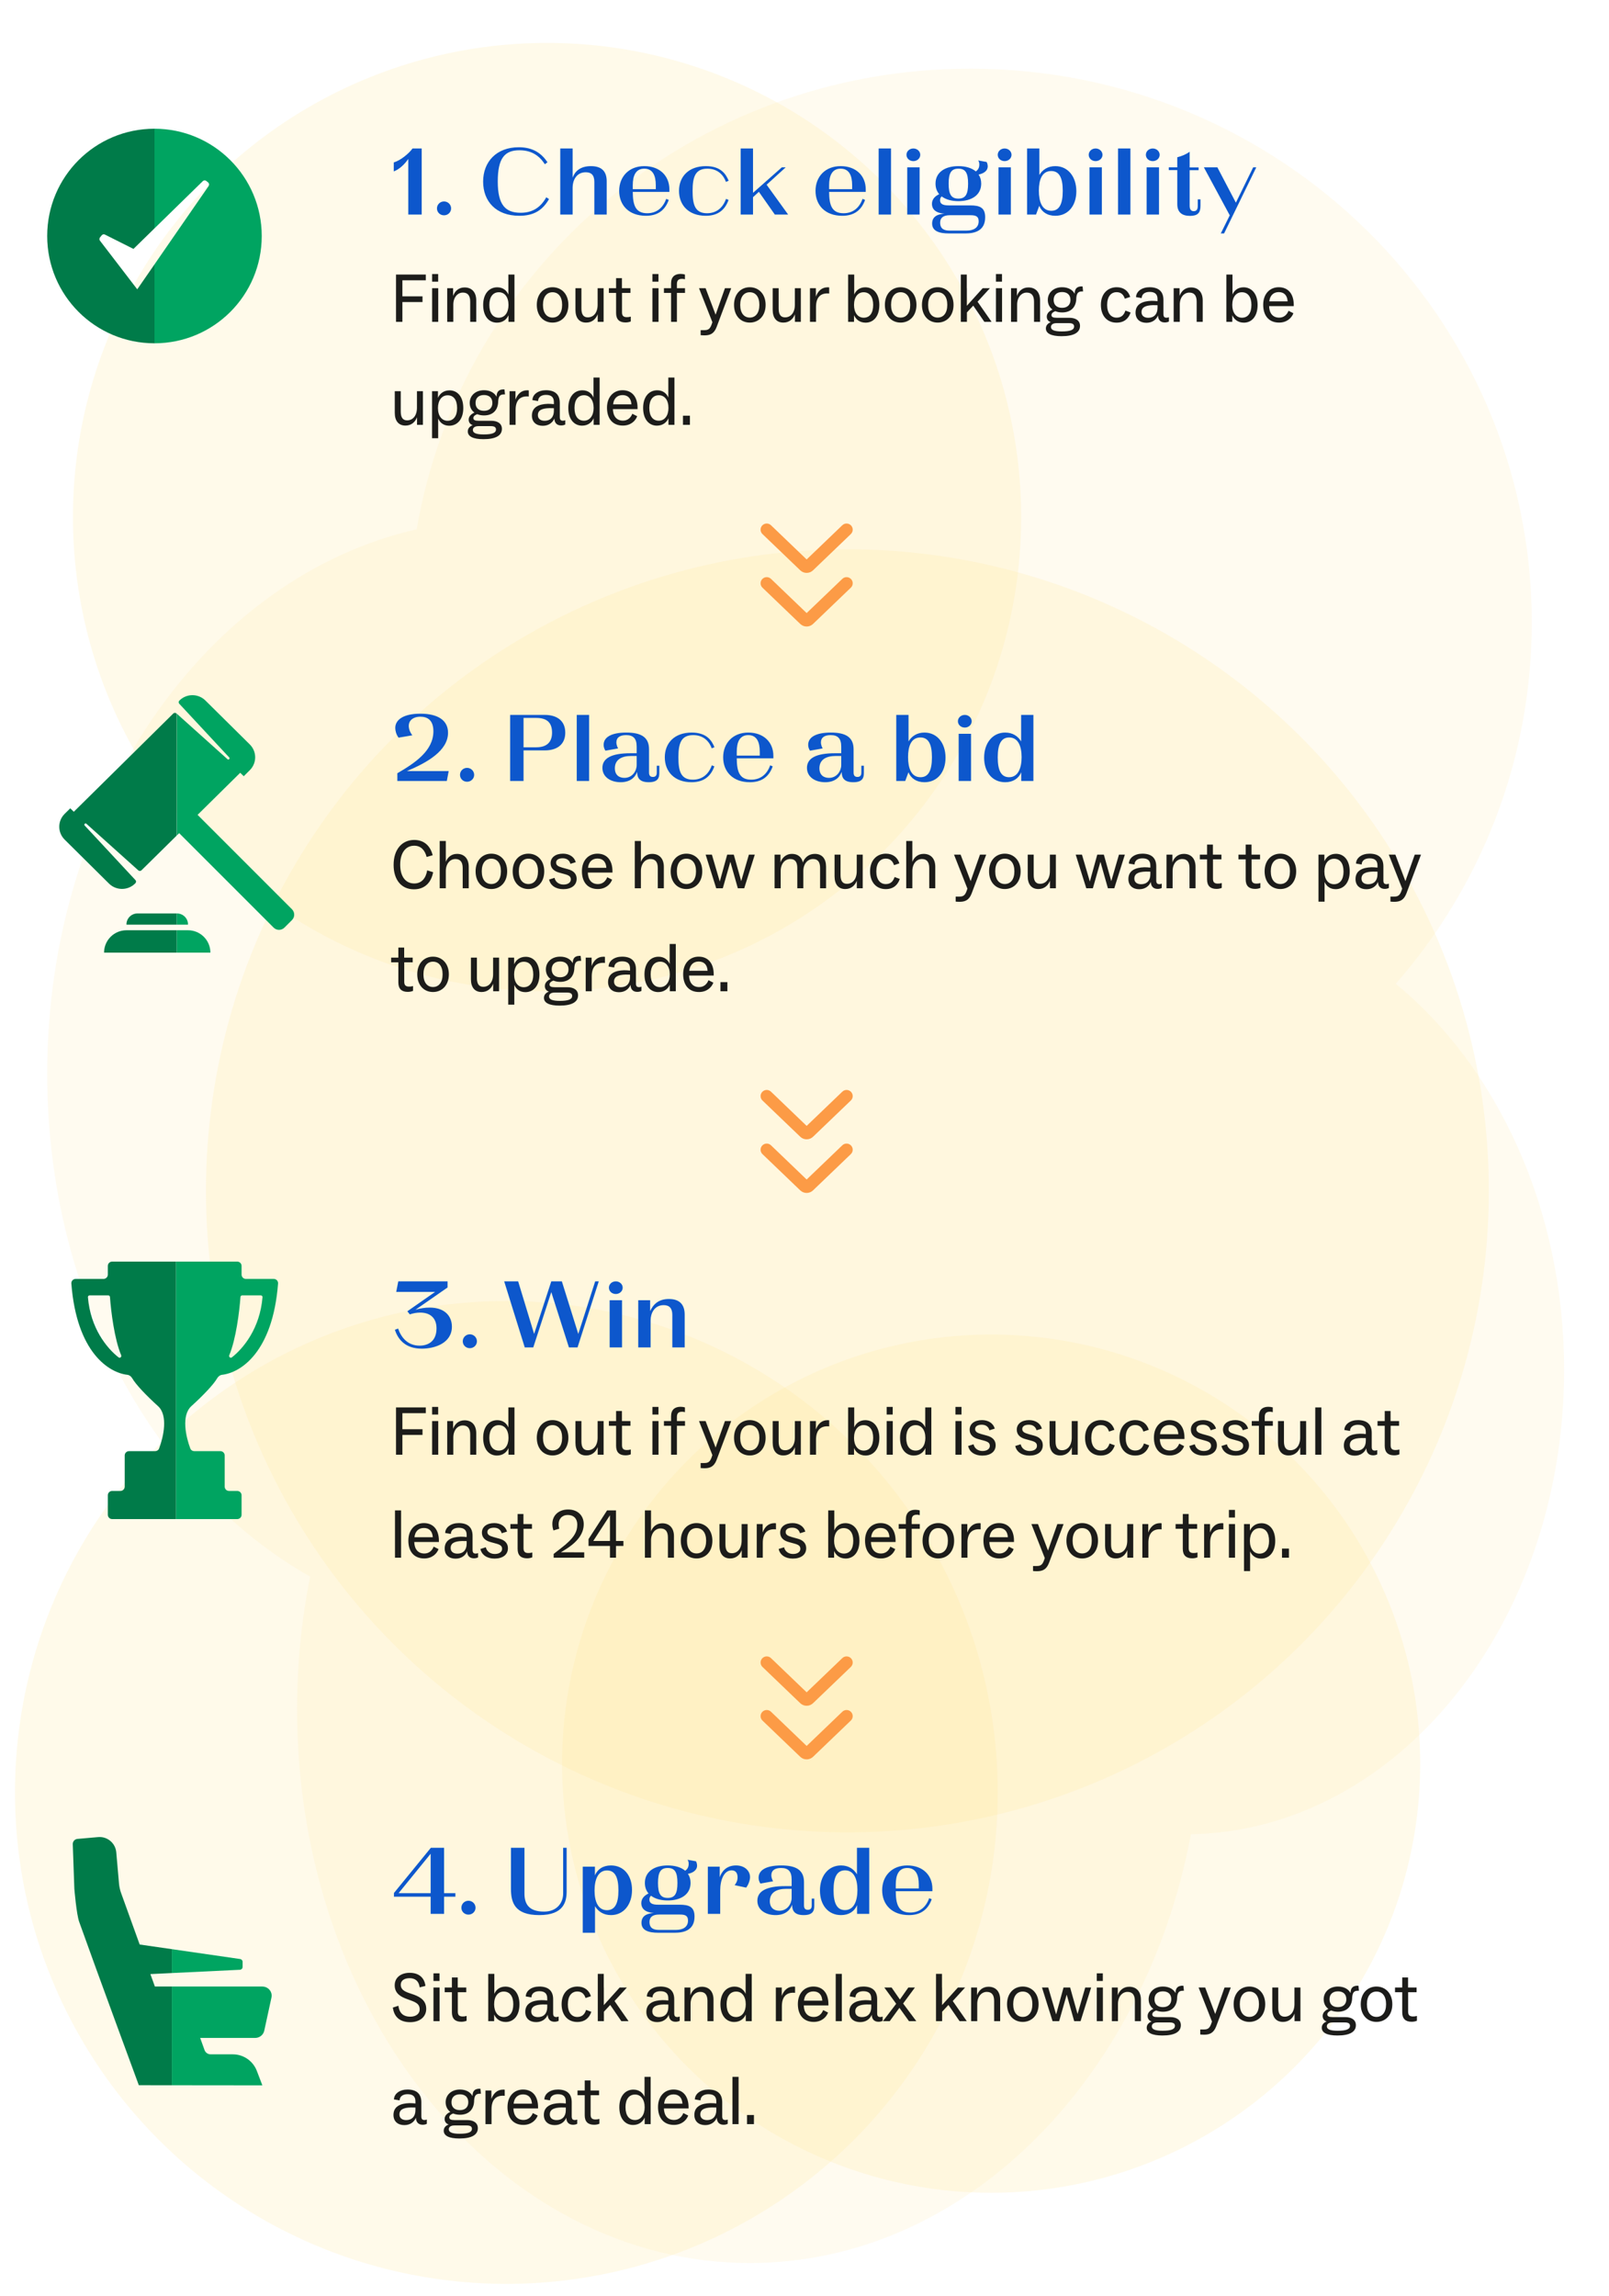
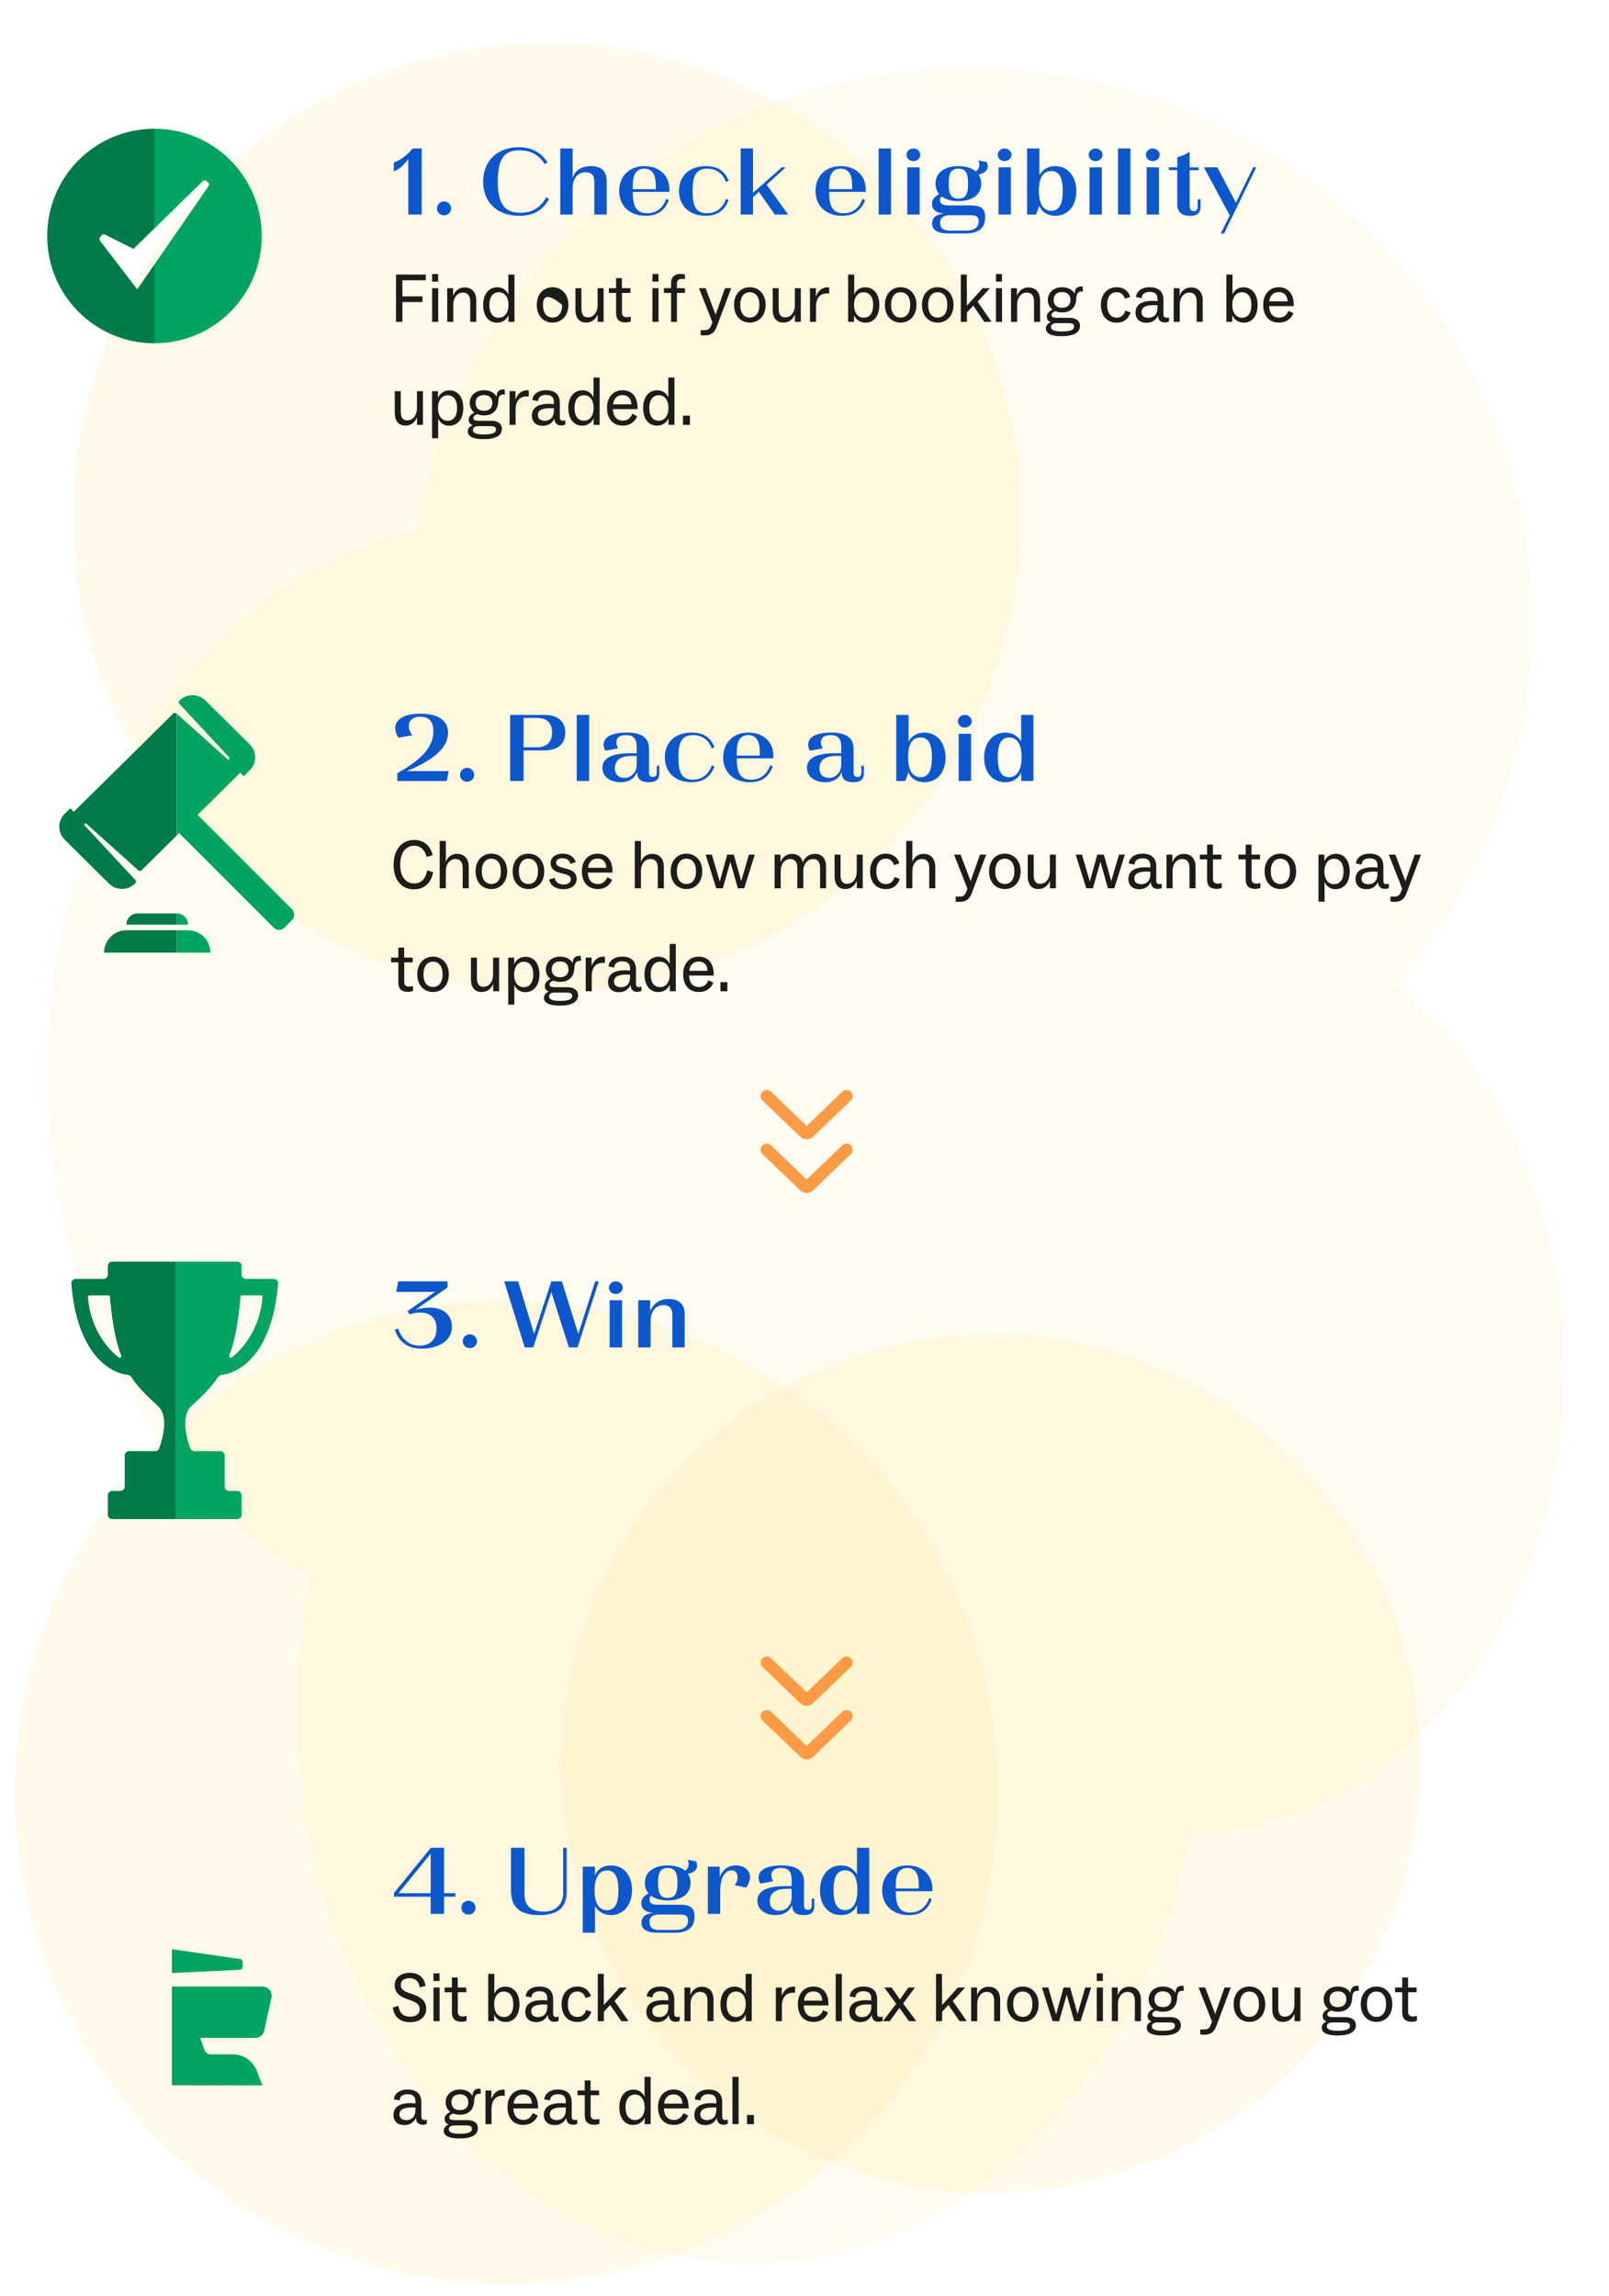
<svg xmlns="http://www.w3.org/2000/svg" fill="none" viewBox="0 0 375 535" height="535" width="375">
  <rect fill="white" height="535" width="375" />
  <path fill="#FFE79B" d="M11 250.213C11 187.046 48.108 134.479 97.116 123.341C107.582 62.406 161.364 16 226.136 16C298.41 16 356.999 73.776 356.999 145.047C356.999 177.227 345.055 206.656 325.299 229.258C348.96 248.679 364.535 281.726 364.535 319.228C364.535 378.425 325.726 426.523 277.564 427.447C266.767 484.69 224.833 527.368 174.75 527.368C116.477 527.368 69.237 469.591 69.237 398.321C69.237 387.666 70.293 377.313 72.284 367.409C36.103 346.95 11 302.167 11 250.213Z" clip-rule="evenodd" fill-rule="evenodd" opacity="0.15" />
  <ellipse fill="#FFE999" transform="rotate(-90 127.5 120.5)" ry="110.5" rx="110.5" cy="120.5" cx="127.5" opacity="0.2" />
  <circle fill="#FFE999" transform="rotate(-90 118.013 417.706)" r="114.523" cy="417.706" cx="118.013" opacity="0.2" />
-   <circle fill="#FFE999" transform="rotate(-90 197.5 277.5)" r="149.5" cy="277.5" cx="197.5" opacity="0.2" />
  <ellipse fill="#FFE999" transform="rotate(-90 231 411)" ry="100" rx="100" cy="411" cx="231" opacity="0.2" />
  <g clip-path="url(#clip0_398_13635)">
    <path fill="#00A461" d="M36 79.999C49.821 79.999 61 68.821 61 55C61 41.209 49.821 30 36 30V53.223L47.267 42.211C47.479 41.998 47.844 41.968 48.087 42.18L48.512 42.514C48.755 42.727 48.785 43.061 48.633 43.335C47.403 45.109 43.873 50.221 40.372 55.291L40.368 55.297L40.363 55.303C38.839 57.511 37.321 59.71 36 61.622L36 79.999Z" clip-rule="evenodd" fill-rule="evenodd" />
    <path fill="#007B49" d="M61 54.909V55.09C61 55.06 61 55.03 61 55C61 54.969 61 54.939 61 54.909ZM36 79.999V61.622C33.919 64.634 32.331 66.932 31.987 67.423C31.349 66.595 29.934 64.747 28.391 62.731L28.39 62.73C26.48 60.237 24.375 57.487 23.3 56.093C23.117 55.88 23.148 55.546 23.3 55.333L23.725 54.817C23.907 54.604 24.211 54.544 24.454 54.665L31.106 58.006L36 53.223V30C22.179 30 11.001 41.178 11.001 55C11.001 68.821 22.179 79.999 36 79.999Z" clip-rule="evenodd" fill-rule="evenodd" />
  </g>
  <path fill="#0D57CC" d="M96.148 34.6H98.282V50H95.158V37.042C94.256 38.34 93.068 39.462 91.77 39.946V37.856C93.354 37.394 95.29 35.788 96.148 34.6ZM103.488 50.176C102.564 50.176 101.838 49.472 101.838 48.57C101.838 47.668 102.564 46.942 103.488 46.942C104.39 46.942 105.138 47.668 105.138 48.57C105.138 49.472 104.39 50.176 103.488 50.176ZM121.048 50.286C115.548 50.286 112.6 46.876 112.6 42.322C112.6 37.724 115.68 34.314 120.916 34.314C124.282 34.314 126.218 35.766 127.604 37.812L126.988 38.274C125.734 36.338 123.952 35.018 121.07 35.018C117.66 35.018 116.01 36.8 116.01 42.3C116.01 47.822 117.836 49.582 121.356 49.582C123.864 49.582 125.888 48.548 127.318 45.974L127.956 46.392C126.548 48.834 124.59 50.286 121.048 50.286ZM133.458 50H130.576V34.6H133.458V41.398C133.986 39.946 135.218 38.714 137.726 38.714C140.234 38.714 141.4 39.946 141.4 42.234V50H138.518V42.388C138.518 40.782 137.792 40.144 136.516 40.144C134.272 40.144 133.458 42.146 133.458 43.664V50ZM156.012 44.148V44.72H147.476C147.498 47.756 148.07 49.692 150.842 49.692C152.976 49.692 154.516 48.482 155.264 46.348L155.858 46.59C154.978 49.054 153.24 50.286 150.534 50.286C146.574 50.286 144.308 47.822 144.308 44.478C144.308 41.178 146.574 38.714 150.16 38.714C153.746 38.714 156.012 40.958 156.012 44.148ZM147.476 44.082H152.844V43.18C152.844 40.87 152.118 39.308 150.16 39.308C148.202 39.308 147.476 40.87 147.476 43.18V44.082ZM164.477 50.286C160.517 50.286 158.251 47.822 158.251 44.478C158.251 41.178 160.473 38.714 164.521 38.714C167.997 38.714 169.185 40.562 169.823 42.124L169.185 42.388C168.701 40.98 167.425 39.308 164.873 39.308C162.035 39.308 161.419 41.244 161.419 44.478C161.419 47.646 161.947 49.692 164.785 49.692C166.919 49.692 168.459 48.482 169.207 46.348L169.801 46.59C168.921 49.054 167.183 50.286 164.477 50.286ZM183.687 50H180.585L176.867 44.698L175.503 45.952V50H172.621V34.6H175.503V44.94L182.213 39H183.115L178.671 43.048L183.687 50ZM201.773 44.148V44.72H193.237C193.259 47.756 193.831 49.692 196.603 49.692C198.737 49.692 200.277 48.482 201.025 46.348L201.619 46.59C200.739 49.054 199.001 50.286 196.295 50.286C192.335 50.286 190.069 47.822 190.069 44.478C190.069 41.178 192.335 38.714 195.921 38.714C199.507 38.714 201.773 40.958 201.773 44.148ZM193.237 44.082H198.605V43.18C198.605 40.87 197.879 39.308 195.921 39.308C193.963 39.308 193.237 40.87 193.237 43.18V44.082ZM207.665 50H204.783V34.6H207.665V50ZM212.873 37.548C211.971 37.548 211.267 36.91 211.267 36.074C211.267 35.26 211.971 34.6 212.873 34.6C213.753 34.6 214.479 35.26 214.479 36.074C214.479 36.91 213.753 37.548 212.873 37.548ZM214.325 50H211.443V39H214.325V50ZM230.203 38.758C230.203 39.99 228.927 40.518 228.069 40.672C228.465 41.244 228.685 41.948 228.685 42.784C228.685 45.49 226.397 46.876 223.361 46.876C221.799 46.876 220.435 46.502 219.467 45.776C219.247 45.974 219.093 46.26 219.093 46.678C219.093 47.514 219.753 47.866 221.095 47.866H226.133C228.355 47.866 229.609 48.372 229.609 50.638C229.609 53.872 227.035 54.4 225.033 54.4H221.161C218.917 54.4 217.245 53.872 217.245 52.09C217.245 50.33 218.719 49.89 220.149 49.78C217.949 49.67 217.201 48.636 217.201 47.514C217.201 46.326 218.059 45.644 218.895 45.248C218.345 44.61 218.037 43.796 218.037 42.784C218.037 40.1 220.325 38.714 223.361 38.714C225.033 38.714 226.463 39.132 227.431 39.946C227.959 39.572 228.245 39.088 228.245 38.34C228.245 37.878 228.135 37.636 227.981 37.394L229.939 37.746C230.071 37.944 230.203 38.362 230.203 38.758ZM223.361 46.282C225.011 46.282 225.627 45.314 225.627 42.784C225.627 40.276 225.011 39.308 223.361 39.308C221.711 39.308 221.095 40.276 221.095 42.784C221.095 45.314 221.711 46.282 223.361 46.282ZM226.177 50.154H221.359C219.885 50.154 219.115 50.726 219.115 51.87C219.115 53.432 220.149 53.74 221.359 53.74H225.275C226.859 53.74 228.091 53.102 228.091 51.562C228.091 50.374 227.365 50.154 226.177 50.154ZM234.142 37.548C233.24 37.548 232.536 36.91 232.536 36.074C232.536 35.26 233.24 34.6 234.142 34.6C235.022 34.6 235.748 35.26 235.748 36.074C235.748 36.91 235.022 37.548 234.142 37.548ZM235.594 50H232.712V39H235.594V50ZM245.95 50.286C244.08 50.286 242.804 49.384 242.21 47.976L241.462 50H239.372V34.6H242.232V40.782C242.958 39.572 244.19 38.714 245.95 38.714C248.942 38.714 250.856 41.222 250.856 44.566C250.856 47.91 248.964 50.286 245.95 50.286ZM245.026 49.12C246.852 49.12 247.688 47.602 247.688 44.478C247.688 41.376 246.852 39.858 245.004 39.858C242.826 39.858 242.122 41.926 242.122 44.434C242.122 46.942 242.826 49.12 245.026 49.12ZM255.347 37.548C254.445 37.548 253.741 36.91 253.741 36.074C253.741 35.26 254.445 34.6 255.347 34.6C256.227 34.6 256.953 35.26 256.953 36.074C256.953 36.91 256.227 37.548 255.347 37.548ZM256.799 50H253.917V39H256.799V50ZM263.46 50H260.578V34.6H263.46V50ZM268.668 37.548C267.766 37.548 267.062 36.91 267.062 36.074C267.062 35.26 267.766 34.6 268.668 34.6C269.548 34.6 270.274 35.26 270.274 36.074C270.274 36.91 269.548 37.548 268.668 37.548ZM270.12 50H267.238V39H270.12V50ZM277.352 50.308C275.504 50.308 274.382 49.494 274.382 47.58V39.638H272.402V39H274.382V36.646C275.416 36.382 276.362 36.008 277.264 35.37V39.022H279.354V39.66H277.264V47.954C277.264 48.834 277.616 49.208 278.21 49.208C278.892 49.208 279.156 48.79 279.156 47.954V46.458H279.794V47.954C279.794 49.604 279.134 50.308 277.352 50.308ZM288.04 47.228L292.066 39H292.792L285.29 54.4H284.52L286.61 50.176L280.582 39H283.728L288.04 47.228Z" />
-   <path fill="#1C1C1A" d="M93.784 75H92.296V63.976H99.24V65.32H93.784V69.064H98.472V70.392H93.784V75ZM102.12 65.64H100.712V63.864H102.12V65.64ZM102.136 75H100.712V67.16H102.136V75ZM108.276 66.984C110.036 66.984 110.996 68.184 110.996 69.992V75H109.588V70.296C109.588 68.888 109.028 68.184 107.876 68.184C106.628 68.184 105.652 69.304 105.652 70.984V75H104.228V67.16H105.604V68.968C106.004 67.832 106.9 66.984 108.276 66.984ZM118.481 68.648V63.976H119.905V75H118.513V73.464C118.081 74.456 117.169 75.192 115.809 75.192C114.001 75.192 112.609 73.752 112.609 71.064C112.609 68.472 113.985 66.952 115.889 66.952C117.249 66.952 118.097 67.72 118.481 68.648ZM116.257 74.04C117.649 74.04 118.513 72.824 118.513 71.08C118.513 69.208 117.601 68.104 116.273 68.104C114.897 68.104 114.049 69.176 114.049 71.048C114.049 73 114.881 74.04 116.257 74.04ZM128.773 75.176C126.725 75.176 125.109 73.656 125.109 71.048C125.109 68.472 126.725 66.936 128.773 66.936C130.821 66.936 132.469 68.472 132.469 71.048C132.469 73.656 130.821 75.176 128.773 75.176ZM128.773 74.008C130.117 74.008 131.013 72.968 131.013 71.048C131.013 69.128 130.117 68.104 128.773 68.104C127.461 68.104 126.549 69.112 126.549 71.048C126.549 72.984 127.461 74.008 128.773 74.008ZM136.613 75.176C134.949 75.176 134.117 74.024 134.117 72.2V67.16H135.509V71.896C135.509 73.288 135.989 73.96 136.997 73.96C138.277 73.96 139.285 72.936 139.285 71.016V67.16H140.677V75H139.301V73.24C138.885 74.328 137.989 75.176 136.613 75.176ZM143.59 68.264H141.91V67.16H143.59V64.824H144.95V67.16H146.934V68.264H144.966V72.776C144.966 73.592 145.302 73.912 146.102 73.912C146.438 73.912 146.678 73.88 147.014 73.784V74.904C146.742 75.032 146.31 75.144 145.782 75.144C144.358 75.144 143.59 74.44 143.59 72.936V68.264ZM153.464 65.64H152.056V63.864H153.464V65.64ZM153.48 75H152.056V67.16H153.48V75ZM157.764 75H156.404V68.264H154.74V67.16H156.404V66.04C156.404 64.504 157.284 63.832 158.612 63.832C159.012 63.832 159.364 63.896 159.636 63.976V65.08C159.364 65 159.14 64.984 158.948 64.984C158.084 64.984 157.764 65.4 157.764 66.2V67.16H159.652V68.264H157.764V75ZM166.783 73.336L168.959 67.16H170.415L167.007 76.232C166.415 77.768 165.487 78.152 164.207 78.152C163.839 78.152 163.583 78.136 163.295 78.104V76.936H164.207C165.087 76.936 165.503 76.616 165.871 75.56L166.031 75.08L162.911 67.16H164.447L166.783 73.336ZM174.742 75.176C172.694 75.176 171.078 73.656 171.078 71.048C171.078 68.472 172.694 66.936 174.742 66.936C176.79 66.936 178.438 68.472 178.438 71.048C178.438 73.656 176.79 75.176 174.742 75.176ZM174.742 74.008C176.086 74.008 176.982 72.968 176.982 71.048C176.982 69.128 176.086 68.104 174.742 68.104C173.43 68.104 172.518 69.112 172.518 71.048C172.518 72.984 173.43 74.008 174.742 74.008ZM182.582 75.176C180.918 75.176 180.086 74.024 180.086 72.2V67.16H181.478V71.896C181.478 73.288 181.958 73.96 182.966 73.96C184.246 73.96 185.254 72.936 185.254 71.016V67.16H186.646V75H185.27V73.24C184.854 74.328 183.958 75.176 182.582 75.176ZM190.183 75H188.775V67.16H190.151V69.128C190.631 67.832 191.511 66.952 192.887 66.952C193.015 66.952 193.127 66.952 193.255 66.984V68.408C193.127 68.376 192.999 68.376 192.807 68.376C191.239 68.376 190.183 69.288 190.183 71.528V75ZM201.665 66.952C203.553 66.952 204.945 68.472 204.945 71.064C204.945 73.752 203.553 75.192 201.745 75.192C200.385 75.192 199.473 74.44 199.041 73.448V75H197.665V63.976H199.089V68.632C199.489 67.704 200.321 66.952 201.665 66.952ZM201.297 74.04C202.673 74.04 203.505 73 203.505 71.048C203.505 69.176 202.657 68.104 201.281 68.104C199.953 68.104 199.041 69.208 199.041 71.08C199.041 72.824 199.905 74.04 201.297 74.04ZM209.898 75.176C207.85 75.176 206.234 73.656 206.234 71.048C206.234 68.472 207.85 66.936 209.898 66.936C211.946 66.936 213.594 68.472 213.594 71.048C213.594 73.656 211.946 75.176 209.898 75.176ZM209.898 74.008C211.242 74.008 212.138 72.968 212.138 71.048C212.138 69.128 211.242 68.104 209.898 68.104C208.586 68.104 207.674 69.112 207.674 71.048C207.674 72.984 208.586 74.008 209.898 74.008ZM218.538 75.176C216.49 75.176 214.874 73.656 214.874 71.048C214.874 68.472 216.49 66.936 218.538 66.936C220.586 66.936 222.234 68.472 222.234 71.048C222.234 73.656 220.586 75.176 218.538 75.176ZM218.538 74.008C219.882 74.008 220.778 72.968 220.778 71.048C220.778 69.128 219.882 68.104 218.538 68.104C217.226 68.104 216.314 69.112 216.314 71.048C216.314 72.984 217.226 74.008 218.538 74.008ZM230.715 67.16L227.835 70.312L231.099 75H229.419L226.827 71.224L225.355 72.808V75H223.931V63.976H225.323V67.16H225.339V71.256L229.035 67.16H230.715ZM233.527 65.64H232.118V63.864H233.527V65.64ZM233.543 75H232.118V67.16H233.543V75ZM239.682 66.984C241.442 66.984 242.402 68.184 242.402 69.992V75H240.994V70.296C240.994 68.888 240.434 68.184 239.282 68.184C238.034 68.184 237.058 69.304 237.058 70.984V75H235.634V67.16H237.01V68.968C237.41 67.832 238.306 66.984 239.682 66.984ZM245.967 72.52C245.503 72.664 245.055 72.984 245.055 73.416C245.055 73.864 245.423 74.056 246.271 74.056H249.199C250.751 74.056 251.711 74.728 251.711 75.944C251.711 77.496 250.271 78.344 247.407 78.344C244.991 78.344 243.759 77.704 243.759 76.536C243.759 75.816 244.255 75.32 244.911 75.08C244.367 74.904 243.967 74.488 243.967 73.784C243.967 72.984 244.639 72.424 245.311 72.152C244.623 71.656 244.207 70.872 244.207 69.896C244.207 68.216 245.535 66.936 247.535 66.936C248.943 66.936 249.983 67.528 250.463 68.456C250.495 67.272 250.959 66.696 252.303 66.744L252.431 67.912H252.191C251.263 67.912 250.943 68.328 250.847 69.448L250.831 69.848C250.687 71.624 249.583 72.808 247.535 72.808C246.959 72.808 246.431 72.712 245.967 72.52ZM247.535 68.056C246.319 68.056 245.567 68.712 245.567 69.896C245.567 71.08 246.319 71.736 247.535 71.736C248.719 71.736 249.487 71.08 249.487 69.896C249.487 68.696 248.719 68.056 247.535 68.056ZM249.135 75.304H246.239C245.407 75.304 244.943 75.656 244.943 76.2C244.943 76.92 245.759 77.24 247.455 77.24C249.487 77.24 250.335 76.872 250.335 76.088C250.335 75.544 249.935 75.304 249.135 75.304ZM260.226 75.192C258.049 75.192 256.578 73.624 256.578 71.048C256.578 68.44 258.178 66.936 260.274 66.936C261.922 66.936 262.994 67.832 263.41 69.192L262.162 69.608C261.826 68.6 261.218 68.088 260.242 68.088C258.962 68.088 258.034 69.064 258.034 71.096C258.034 72.968 258.93 74.024 260.226 74.024C261.266 74.024 261.922 73.512 262.29 72.376L263.506 72.824C263.026 74.248 262.002 75.192 260.226 75.192ZM271.889 74.04C272.065 74.04 272.241 74.008 272.433 73.928V74.92C272.193 75.064 271.825 75.144 271.473 75.144C270.513 75.144 269.921 74.6 269.889 73.512C269.489 74.488 268.561 75.224 267.185 75.224C265.713 75.224 264.657 74.392 264.657 72.856C264.657 70.872 266.273 70.168 268.385 70.104C268.865 70.104 269.329 70.136 269.777 70.184V69.704C269.777 68.6 269.217 68.024 267.937 68.024C266.897 68.024 266.177 68.488 266.097 69.352V69.464L264.769 69.24C264.817 67.88 266.145 66.936 267.921 66.936C270.017 66.936 271.153 67.912 271.153 69.896V73.16C271.153 73.832 271.377 74.04 271.889 74.04ZM267.633 74.056C268.945 74.056 269.777 73.208 269.777 71.752V71.128C269.473 71.112 269.137 71.112 268.737 71.112C266.961 71.16 266.049 71.608 266.049 72.744C266.049 73.576 266.641 74.056 267.633 74.056ZM277.588 66.984C279.348 66.984 280.308 68.184 280.308 69.992V75H278.9V70.296C278.9 68.888 278.34 68.184 277.188 68.184C275.94 68.184 274.964 69.304 274.964 70.984V75H273.54V67.16H274.916V68.968C275.316 67.832 276.212 66.984 277.588 66.984ZM289.822 66.952C291.71 66.952 293.102 68.472 293.102 71.064C293.102 73.752 291.71 75.192 289.902 75.192C288.542 75.192 287.63 74.44 287.198 73.448V75H285.822V63.976H287.246V68.632C287.646 67.704 288.478 66.952 289.822 66.952ZM289.454 74.04C290.83 74.04 291.662 73 291.662 71.048C291.662 69.176 290.814 68.104 289.438 68.104C288.11 68.104 287.198 69.208 287.198 71.08C287.198 72.824 288.062 74.04 289.454 74.04ZM301.526 71.048V71.336H295.782C295.83 72.968 296.614 74.024 298.134 74.024C299.174 74.024 299.91 73.416 300.31 72.424L301.446 73C300.998 74.168 299.862 75.176 298.102 75.176C295.718 75.176 294.406 73.544 294.406 71.016C294.406 68.44 295.99 66.936 298.022 66.936C300.23 66.936 301.526 68.488 301.526 71.048ZM298.022 68.072C296.79 68.072 295.974 68.856 295.83 70.232H300.102C300.006 68.76 299.222 68.072 298.022 68.072ZM94.504 99.176C92.84 99.176 92.008 98.024 92.008 96.2V91.16H93.4V95.896C93.4 97.288 93.88 97.96 94.888 97.96C96.168 97.96 97.176 96.936 97.176 95.016V91.16H98.568V99H97.192V97.24C96.776 98.328 95.88 99.176 94.504 99.176ZM104.777 90.968C106.585 90.968 107.977 92.408 107.977 95.096C107.977 97.688 106.601 99.208 104.697 99.208C103.353 99.208 102.521 98.456 102.121 97.528V102.12H100.697V91.16H102.073V92.712C102.505 91.72 103.417 90.968 104.777 90.968ZM104.313 98.056C105.689 98.056 106.537 96.984 106.537 95.112C106.537 93.16 105.705 92.12 104.329 92.12C102.937 92.12 102.073 93.336 102.073 95.08C102.073 96.952 102.985 98.056 104.313 98.056ZM111.233 96.52C110.769 96.664 110.321 96.984 110.321 97.416C110.321 97.864 110.689 98.056 111.537 98.056H114.465C116.017 98.056 116.977 98.728 116.977 99.944C116.977 101.496 115.537 102.344 112.673 102.344C110.257 102.344 109.025 101.704 109.025 100.536C109.025 99.816 109.521 99.32 110.177 99.08C109.633 98.904 109.233 98.488 109.233 97.784C109.233 96.984 109.905 96.424 110.577 96.152C109.889 95.656 109.473 94.872 109.473 93.896C109.473 92.216 110.801 90.936 112.801 90.936C114.209 90.936 115.249 91.528 115.729 92.456C115.761 91.272 116.225 90.696 117.569 90.744L117.697 91.912H117.457C116.529 91.912 116.209 92.328 116.113 93.448L116.097 93.848C115.953 95.624 114.849 96.808 112.801 96.808C112.225 96.808 111.697 96.712 111.233 96.52ZM112.801 92.056C111.585 92.056 110.833 92.712 110.833 93.896C110.833 95.08 111.585 95.736 112.801 95.736C113.985 95.736 114.753 95.08 114.753 93.896C114.753 92.696 113.985 92.056 112.801 92.056ZM114.401 99.304H111.505C110.673 99.304 110.209 99.656 110.209 100.2C110.209 100.92 111.025 101.24 112.721 101.24C114.753 101.24 115.601 100.872 115.601 100.088C115.601 99.544 115.201 99.304 114.401 99.304ZM120.167 99H118.759V91.16H120.135V93.128C120.615 91.832 121.495 90.952 122.871 90.952C122.999 90.952 123.111 90.952 123.239 90.984V92.408C123.111 92.376 122.983 92.376 122.791 92.376C121.223 92.376 120.167 93.288 120.167 95.528V99ZM131.202 98.04C131.378 98.04 131.554 98.008 131.746 97.928V98.92C131.506 99.064 131.138 99.144 130.786 99.144C129.826 99.144 129.234 98.6 129.202 97.512C128.802 98.488 127.874 99.224 126.498 99.224C125.026 99.224 123.97 98.392 123.97 96.856C123.97 94.872 125.586 94.168 127.698 94.104C128.178 94.104 128.642 94.136 129.09 94.184V93.704C129.09 92.6 128.53 92.024 127.25 92.024C126.21 92.024 125.49 92.488 125.41 93.352V93.464L124.082 93.24C124.13 91.88 125.458 90.936 127.234 90.936C129.33 90.936 130.466 91.912 130.466 93.896V97.16C130.466 97.832 130.69 98.04 131.202 98.04ZM126.946 98.056C128.258 98.056 129.09 97.208 129.09 95.752V95.128C128.786 95.112 128.45 95.112 128.05 95.112C126.274 95.16 125.362 95.608 125.362 96.744C125.362 97.576 125.954 98.056 126.946 98.056ZM138.325 92.648V87.976H139.749V99H138.357V97.464C137.925 98.456 137.013 99.192 135.653 99.192C133.845 99.192 132.453 97.752 132.453 95.064C132.453 92.472 133.829 90.952 135.733 90.952C137.093 90.952 137.941 91.72 138.325 92.648ZM136.101 98.04C137.493 98.04 138.357 96.824 138.357 95.08C138.357 93.208 137.445 92.104 136.117 92.104C134.741 92.104 133.893 93.176 133.893 95.048C133.893 97 134.725 98.04 136.101 98.04ZM148.589 95.048V95.336H142.845C142.893 96.968 143.677 98.024 145.197 98.024C146.237 98.024 146.973 97.416 147.373 96.424L148.509 97C148.061 98.168 146.925 99.176 145.165 99.176C142.781 99.176 141.469 97.544 141.469 95.016C141.469 92.44 143.053 90.936 145.085 90.936C147.293 90.936 148.589 92.488 148.589 95.048ZM145.085 92.072C143.853 92.072 143.037 92.856 142.893 94.232H147.165C147.069 92.76 146.285 92.072 145.085 92.072ZM155.762 92.648V87.976H157.186V99H155.794V97.464C155.362 98.456 154.45 99.192 153.09 99.192C151.282 99.192 149.89 97.752 149.89 95.064C149.89 92.472 151.266 90.952 153.17 90.952C154.53 90.952 155.378 91.72 155.762 92.648ZM153.538 98.04C154.93 98.04 155.794 96.824 155.794 95.08C155.794 93.208 154.882 92.104 153.554 92.104C152.178 92.104 151.33 93.176 151.33 95.048C151.33 97 152.162 98.04 153.538 98.04ZM160.794 99H159.178V96.872H160.794V99Z" />
-   <path fill="#FC9B46" d="M177.664 134.934C178.212 134.365 179.118 134.347 179.688 134.894L188 142.867L196.312 134.894C196.882 134.347 197.788 134.365 198.336 134.934C198.884 135.502 198.866 136.406 198.296 136.953L189.488 145.402C188.657 146.199 187.343 146.199 186.512 145.402L177.704 136.953C177.134 136.406 177.116 135.502 177.664 134.934ZM177.664 122.438C178.212 121.87 179.118 121.852 179.688 122.399L188 130.372L196.312 122.399C196.882 121.852 197.788 121.87 198.336 122.438C198.884 123.007 198.866 123.911 198.296 124.457L189.488 132.907C188.657 133.704 187.343 133.704 186.512 132.907L177.704 124.457C177.134 123.911 177.116 123.007 177.664 122.438Z" clip-rule="evenodd" fill-rule="evenodd" />
+   <path fill="#1C1C1A" d="M93.784 75H92.296V63.976H99.24V65.32H93.784V69.064H98.472V70.392H93.784V75ZM102.12 65.64H100.712V63.864H102.12V65.64ZM102.136 75H100.712V67.16H102.136V75ZM108.276 66.984C110.036 66.984 110.996 68.184 110.996 69.992V75H109.588V70.296C109.588 68.888 109.028 68.184 107.876 68.184C106.628 68.184 105.652 69.304 105.652 70.984V75H104.228V67.16H105.604V68.968C106.004 67.832 106.9 66.984 108.276 66.984ZM118.481 68.648V63.976H119.905V75H118.513V73.464C118.081 74.456 117.169 75.192 115.809 75.192C114.001 75.192 112.609 73.752 112.609 71.064C112.609 68.472 113.985 66.952 115.889 66.952C117.249 66.952 118.097 67.72 118.481 68.648ZM116.257 74.04C117.649 74.04 118.513 72.824 118.513 71.08C118.513 69.208 117.601 68.104 116.273 68.104C114.897 68.104 114.049 69.176 114.049 71.048C114.049 73 114.881 74.04 116.257 74.04ZM128.773 75.176C126.725 75.176 125.109 73.656 125.109 71.048C125.109 68.472 126.725 66.936 128.773 66.936C130.821 66.936 132.469 68.472 132.469 71.048C132.469 73.656 130.821 75.176 128.773 75.176ZM128.773 74.008C130.117 74.008 131.013 72.968 131.013 71.048C127.461 68.104 126.549 69.112 126.549 71.048C126.549 72.984 127.461 74.008 128.773 74.008ZM136.613 75.176C134.949 75.176 134.117 74.024 134.117 72.2V67.16H135.509V71.896C135.509 73.288 135.989 73.96 136.997 73.96C138.277 73.96 139.285 72.936 139.285 71.016V67.16H140.677V75H139.301V73.24C138.885 74.328 137.989 75.176 136.613 75.176ZM143.59 68.264H141.91V67.16H143.59V64.824H144.95V67.16H146.934V68.264H144.966V72.776C144.966 73.592 145.302 73.912 146.102 73.912C146.438 73.912 146.678 73.88 147.014 73.784V74.904C146.742 75.032 146.31 75.144 145.782 75.144C144.358 75.144 143.59 74.44 143.59 72.936V68.264ZM153.464 65.64H152.056V63.864H153.464V65.64ZM153.48 75H152.056V67.16H153.48V75ZM157.764 75H156.404V68.264H154.74V67.16H156.404V66.04C156.404 64.504 157.284 63.832 158.612 63.832C159.012 63.832 159.364 63.896 159.636 63.976V65.08C159.364 65 159.14 64.984 158.948 64.984C158.084 64.984 157.764 65.4 157.764 66.2V67.16H159.652V68.264H157.764V75ZM166.783 73.336L168.959 67.16H170.415L167.007 76.232C166.415 77.768 165.487 78.152 164.207 78.152C163.839 78.152 163.583 78.136 163.295 78.104V76.936H164.207C165.087 76.936 165.503 76.616 165.871 75.56L166.031 75.08L162.911 67.16H164.447L166.783 73.336ZM174.742 75.176C172.694 75.176 171.078 73.656 171.078 71.048C171.078 68.472 172.694 66.936 174.742 66.936C176.79 66.936 178.438 68.472 178.438 71.048C178.438 73.656 176.79 75.176 174.742 75.176ZM174.742 74.008C176.086 74.008 176.982 72.968 176.982 71.048C176.982 69.128 176.086 68.104 174.742 68.104C173.43 68.104 172.518 69.112 172.518 71.048C172.518 72.984 173.43 74.008 174.742 74.008ZM182.582 75.176C180.918 75.176 180.086 74.024 180.086 72.2V67.16H181.478V71.896C181.478 73.288 181.958 73.96 182.966 73.96C184.246 73.96 185.254 72.936 185.254 71.016V67.16H186.646V75H185.27V73.24C184.854 74.328 183.958 75.176 182.582 75.176ZM190.183 75H188.775V67.16H190.151V69.128C190.631 67.832 191.511 66.952 192.887 66.952C193.015 66.952 193.127 66.952 193.255 66.984V68.408C193.127 68.376 192.999 68.376 192.807 68.376C191.239 68.376 190.183 69.288 190.183 71.528V75ZM201.665 66.952C203.553 66.952 204.945 68.472 204.945 71.064C204.945 73.752 203.553 75.192 201.745 75.192C200.385 75.192 199.473 74.44 199.041 73.448V75H197.665V63.976H199.089V68.632C199.489 67.704 200.321 66.952 201.665 66.952ZM201.297 74.04C202.673 74.04 203.505 73 203.505 71.048C203.505 69.176 202.657 68.104 201.281 68.104C199.953 68.104 199.041 69.208 199.041 71.08C199.041 72.824 199.905 74.04 201.297 74.04ZM209.898 75.176C207.85 75.176 206.234 73.656 206.234 71.048C206.234 68.472 207.85 66.936 209.898 66.936C211.946 66.936 213.594 68.472 213.594 71.048C213.594 73.656 211.946 75.176 209.898 75.176ZM209.898 74.008C211.242 74.008 212.138 72.968 212.138 71.048C212.138 69.128 211.242 68.104 209.898 68.104C208.586 68.104 207.674 69.112 207.674 71.048C207.674 72.984 208.586 74.008 209.898 74.008ZM218.538 75.176C216.49 75.176 214.874 73.656 214.874 71.048C214.874 68.472 216.49 66.936 218.538 66.936C220.586 66.936 222.234 68.472 222.234 71.048C222.234 73.656 220.586 75.176 218.538 75.176ZM218.538 74.008C219.882 74.008 220.778 72.968 220.778 71.048C220.778 69.128 219.882 68.104 218.538 68.104C217.226 68.104 216.314 69.112 216.314 71.048C216.314 72.984 217.226 74.008 218.538 74.008ZM230.715 67.16L227.835 70.312L231.099 75H229.419L226.827 71.224L225.355 72.808V75H223.931V63.976H225.323V67.16H225.339V71.256L229.035 67.16H230.715ZM233.527 65.64H232.118V63.864H233.527V65.64ZM233.543 75H232.118V67.16H233.543V75ZM239.682 66.984C241.442 66.984 242.402 68.184 242.402 69.992V75H240.994V70.296C240.994 68.888 240.434 68.184 239.282 68.184C238.034 68.184 237.058 69.304 237.058 70.984V75H235.634V67.16H237.01V68.968C237.41 67.832 238.306 66.984 239.682 66.984ZM245.967 72.52C245.503 72.664 245.055 72.984 245.055 73.416C245.055 73.864 245.423 74.056 246.271 74.056H249.199C250.751 74.056 251.711 74.728 251.711 75.944C251.711 77.496 250.271 78.344 247.407 78.344C244.991 78.344 243.759 77.704 243.759 76.536C243.759 75.816 244.255 75.32 244.911 75.08C244.367 74.904 243.967 74.488 243.967 73.784C243.967 72.984 244.639 72.424 245.311 72.152C244.623 71.656 244.207 70.872 244.207 69.896C244.207 68.216 245.535 66.936 247.535 66.936C248.943 66.936 249.983 67.528 250.463 68.456C250.495 67.272 250.959 66.696 252.303 66.744L252.431 67.912H252.191C251.263 67.912 250.943 68.328 250.847 69.448L250.831 69.848C250.687 71.624 249.583 72.808 247.535 72.808C246.959 72.808 246.431 72.712 245.967 72.52ZM247.535 68.056C246.319 68.056 245.567 68.712 245.567 69.896C245.567 71.08 246.319 71.736 247.535 71.736C248.719 71.736 249.487 71.08 249.487 69.896C249.487 68.696 248.719 68.056 247.535 68.056ZM249.135 75.304H246.239C245.407 75.304 244.943 75.656 244.943 76.2C244.943 76.92 245.759 77.24 247.455 77.24C249.487 77.24 250.335 76.872 250.335 76.088C250.335 75.544 249.935 75.304 249.135 75.304ZM260.226 75.192C258.049 75.192 256.578 73.624 256.578 71.048C256.578 68.44 258.178 66.936 260.274 66.936C261.922 66.936 262.994 67.832 263.41 69.192L262.162 69.608C261.826 68.6 261.218 68.088 260.242 68.088C258.962 68.088 258.034 69.064 258.034 71.096C258.034 72.968 258.93 74.024 260.226 74.024C261.266 74.024 261.922 73.512 262.29 72.376L263.506 72.824C263.026 74.248 262.002 75.192 260.226 75.192ZM271.889 74.04C272.065 74.04 272.241 74.008 272.433 73.928V74.92C272.193 75.064 271.825 75.144 271.473 75.144C270.513 75.144 269.921 74.6 269.889 73.512C269.489 74.488 268.561 75.224 267.185 75.224C265.713 75.224 264.657 74.392 264.657 72.856C264.657 70.872 266.273 70.168 268.385 70.104C268.865 70.104 269.329 70.136 269.777 70.184V69.704C269.777 68.6 269.217 68.024 267.937 68.024C266.897 68.024 266.177 68.488 266.097 69.352V69.464L264.769 69.24C264.817 67.88 266.145 66.936 267.921 66.936C270.017 66.936 271.153 67.912 271.153 69.896V73.16C271.153 73.832 271.377 74.04 271.889 74.04ZM267.633 74.056C268.945 74.056 269.777 73.208 269.777 71.752V71.128C269.473 71.112 269.137 71.112 268.737 71.112C266.961 71.16 266.049 71.608 266.049 72.744C266.049 73.576 266.641 74.056 267.633 74.056ZM277.588 66.984C279.348 66.984 280.308 68.184 280.308 69.992V75H278.9V70.296C278.9 68.888 278.34 68.184 277.188 68.184C275.94 68.184 274.964 69.304 274.964 70.984V75H273.54V67.16H274.916V68.968C275.316 67.832 276.212 66.984 277.588 66.984ZM289.822 66.952C291.71 66.952 293.102 68.472 293.102 71.064C293.102 73.752 291.71 75.192 289.902 75.192C288.542 75.192 287.63 74.44 287.198 73.448V75H285.822V63.976H287.246V68.632C287.646 67.704 288.478 66.952 289.822 66.952ZM289.454 74.04C290.83 74.04 291.662 73 291.662 71.048C291.662 69.176 290.814 68.104 289.438 68.104C288.11 68.104 287.198 69.208 287.198 71.08C287.198 72.824 288.062 74.04 289.454 74.04ZM301.526 71.048V71.336H295.782C295.83 72.968 296.614 74.024 298.134 74.024C299.174 74.024 299.91 73.416 300.31 72.424L301.446 73C300.998 74.168 299.862 75.176 298.102 75.176C295.718 75.176 294.406 73.544 294.406 71.016C294.406 68.44 295.99 66.936 298.022 66.936C300.23 66.936 301.526 68.488 301.526 71.048ZM298.022 68.072C296.79 68.072 295.974 68.856 295.83 70.232H300.102C300.006 68.76 299.222 68.072 298.022 68.072ZM94.504 99.176C92.84 99.176 92.008 98.024 92.008 96.2V91.16H93.4V95.896C93.4 97.288 93.88 97.96 94.888 97.96C96.168 97.96 97.176 96.936 97.176 95.016V91.16H98.568V99H97.192V97.24C96.776 98.328 95.88 99.176 94.504 99.176ZM104.777 90.968C106.585 90.968 107.977 92.408 107.977 95.096C107.977 97.688 106.601 99.208 104.697 99.208C103.353 99.208 102.521 98.456 102.121 97.528V102.12H100.697V91.16H102.073V92.712C102.505 91.72 103.417 90.968 104.777 90.968ZM104.313 98.056C105.689 98.056 106.537 96.984 106.537 95.112C106.537 93.16 105.705 92.12 104.329 92.12C102.937 92.12 102.073 93.336 102.073 95.08C102.073 96.952 102.985 98.056 104.313 98.056ZM111.233 96.52C110.769 96.664 110.321 96.984 110.321 97.416C110.321 97.864 110.689 98.056 111.537 98.056H114.465C116.017 98.056 116.977 98.728 116.977 99.944C116.977 101.496 115.537 102.344 112.673 102.344C110.257 102.344 109.025 101.704 109.025 100.536C109.025 99.816 109.521 99.32 110.177 99.08C109.633 98.904 109.233 98.488 109.233 97.784C109.233 96.984 109.905 96.424 110.577 96.152C109.889 95.656 109.473 94.872 109.473 93.896C109.473 92.216 110.801 90.936 112.801 90.936C114.209 90.936 115.249 91.528 115.729 92.456C115.761 91.272 116.225 90.696 117.569 90.744L117.697 91.912H117.457C116.529 91.912 116.209 92.328 116.113 93.448L116.097 93.848C115.953 95.624 114.849 96.808 112.801 96.808C112.225 96.808 111.697 96.712 111.233 96.52ZM112.801 92.056C111.585 92.056 110.833 92.712 110.833 93.896C110.833 95.08 111.585 95.736 112.801 95.736C113.985 95.736 114.753 95.08 114.753 93.896C114.753 92.696 113.985 92.056 112.801 92.056ZM114.401 99.304H111.505C110.673 99.304 110.209 99.656 110.209 100.2C110.209 100.92 111.025 101.24 112.721 101.24C114.753 101.24 115.601 100.872 115.601 100.088C115.601 99.544 115.201 99.304 114.401 99.304ZM120.167 99H118.759V91.16H120.135V93.128C120.615 91.832 121.495 90.952 122.871 90.952C122.999 90.952 123.111 90.952 123.239 90.984V92.408C123.111 92.376 122.983 92.376 122.791 92.376C121.223 92.376 120.167 93.288 120.167 95.528V99ZM131.202 98.04C131.378 98.04 131.554 98.008 131.746 97.928V98.92C131.506 99.064 131.138 99.144 130.786 99.144C129.826 99.144 129.234 98.6 129.202 97.512C128.802 98.488 127.874 99.224 126.498 99.224C125.026 99.224 123.97 98.392 123.97 96.856C123.97 94.872 125.586 94.168 127.698 94.104C128.178 94.104 128.642 94.136 129.09 94.184V93.704C129.09 92.6 128.53 92.024 127.25 92.024C126.21 92.024 125.49 92.488 125.41 93.352V93.464L124.082 93.24C124.13 91.88 125.458 90.936 127.234 90.936C129.33 90.936 130.466 91.912 130.466 93.896V97.16C130.466 97.832 130.69 98.04 131.202 98.04ZM126.946 98.056C128.258 98.056 129.09 97.208 129.09 95.752V95.128C128.786 95.112 128.45 95.112 128.05 95.112C126.274 95.16 125.362 95.608 125.362 96.744C125.362 97.576 125.954 98.056 126.946 98.056ZM138.325 92.648V87.976H139.749V99H138.357V97.464C137.925 98.456 137.013 99.192 135.653 99.192C133.845 99.192 132.453 97.752 132.453 95.064C132.453 92.472 133.829 90.952 135.733 90.952C137.093 90.952 137.941 91.72 138.325 92.648ZM136.101 98.04C137.493 98.04 138.357 96.824 138.357 95.08C138.357 93.208 137.445 92.104 136.117 92.104C134.741 92.104 133.893 93.176 133.893 95.048C133.893 97 134.725 98.04 136.101 98.04ZM148.589 95.048V95.336H142.845C142.893 96.968 143.677 98.024 145.197 98.024C146.237 98.024 146.973 97.416 147.373 96.424L148.509 97C148.061 98.168 146.925 99.176 145.165 99.176C142.781 99.176 141.469 97.544 141.469 95.016C141.469 92.44 143.053 90.936 145.085 90.936C147.293 90.936 148.589 92.488 148.589 95.048ZM145.085 92.072C143.853 92.072 143.037 92.856 142.893 94.232H147.165C147.069 92.76 146.285 92.072 145.085 92.072ZM155.762 92.648V87.976H157.186V99H155.794V97.464C155.362 98.456 154.45 99.192 153.09 99.192C151.282 99.192 149.89 97.752 149.89 95.064C149.89 92.472 151.266 90.952 153.17 90.952C154.53 90.952 155.378 91.72 155.762 92.648ZM153.538 98.04C154.93 98.04 155.794 96.824 155.794 95.08C155.794 93.208 154.882 92.104 153.554 92.104C152.178 92.104 151.33 93.176 151.33 95.048C151.33 97 152.162 98.04 153.538 98.04ZM160.794 99H159.178V96.872H160.794V99Z" />
  <path fill="#00A461" d="M46.023 189.916L55.987 180.082L56.809 180.89L58.243 179.456C59.887 177.799 59.887 175.139 58.217 173.482L47.875 163.244C46.192 161.575 43.453 161.588 41.797 163.27H41.784C41.588 163.479 41.588 163.805 41.784 164L53.431 176.521C53.522 176.625 53.522 176.782 53.431 176.886L53.392 176.925C53.287 177.03 53.131 177.03 53.026 176.925L41.197 166.309V194.702L41.758 194.154L63.773 216.17C64.465 216.861 65.586 216.861 66.29 216.17L68.051 214.409C68.743 213.718 68.743 212.596 68.051 211.892L46.075 189.916H46.023Z" />
  <path fill="#007B49" d="M41.17 166.309L41.118 166.257C40.91 166.074 40.597 166.074 40.388 166.27L17.199 189.172L16.377 188.364L15.06 189.668C13.39 191.324 13.403 193.998 15.06 195.654L25.402 205.906C27.072 207.562 29.798 207.562 31.467 205.906L31.558 205.814C31.754 205.619 31.767 205.293 31.571 205.097L19.729 192.368C19.638 192.263 19.638 192.107 19.729 192.003L19.768 191.963C19.872 191.859 20.029 191.859 20.133 191.963L32.236 202.828C32.445 203.01 32.758 203.01 32.967 202.815L41.17 194.728V166.309Z" />
  <path fill="#00A461" d="M41.262 212.87H41.171V215.479H43.766C43.766 215.479 43.819 215.453 43.819 215.427C43.819 214.018 42.671 212.87 41.262 212.87Z" />
  <path fill="#00A461" d="M41.171 216.783V222H49.035C49.035 219.118 46.701 216.783 43.819 216.783H41.171Z" />
  <path fill="#007B49" d="M41.171 212.87H32.028C30.619 212.87 29.472 214.018 29.472 215.427C29.472 215.453 29.498 215.479 29.524 215.479H41.171V212.87Z" />
  <path fill="#007B49" d="M41.171 216.783H29.472C26.589 216.783 24.255 219.118 24.255 222H41.171V216.783Z" />
  <path fill="#0D57CC" d="M94.828 179.69H104.574L104.134 182H92.606V180.196C96.654 177.842 101.01 174.982 101.01 170.406C101.01 167.7 99.492 167.018 97.996 167.018C96.17 167.018 95.268 168.008 95.268 169.108C95.268 169.834 95.532 170.626 96.104 171.352L92.892 171.902C92.298 171.11 92.122 170.208 92.122 169.636C92.122 167.722 94.036 166.314 97.974 166.314C102.22 166.314 104.42 167.964 104.42 170.758C104.42 174.982 99.47 177.754 94.828 179.69ZM108.859 182.176C107.935 182.176 107.209 181.472 107.209 180.57C107.209 179.668 107.935 178.942 108.859 178.942C109.761 178.942 110.509 179.668 110.509 180.57C110.509 181.472 109.761 182.176 108.859 182.176ZM122.019 182H118.895V166.6H126.969C129.785 166.6 131.743 167.942 131.743 170.736C131.743 173.53 129.785 174.872 126.969 174.872H122.019V182ZM122.019 174.146H124.989C127.607 174.146 128.663 172.782 128.663 170.736C128.663 168.668 127.761 167.304 124.989 167.304H122.019V174.146ZM137.303 182H134.421V166.6H137.303V182ZM144.645 182.286C142.357 182.286 140.399 181.098 140.399 178.942C140.399 176.72 142.467 175.532 146.933 175.532H148.385V173.992C148.385 172.056 147.571 171.308 145.921 171.308C144.491 171.308 143.655 171.858 143.655 173.002C143.655 173.2 143.677 173.684 144.051 174.41L141.103 174.938C140.795 174.454 140.685 174.014 140.685 173.574C140.685 171.814 142.445 170.714 145.965 170.714C149.243 170.714 151.267 171.66 151.267 174.608V180.042C151.267 180.812 151.641 181.054 152.169 181.054C152.697 181.054 153.071 180.812 153.071 180.042V178.436H153.665V180.13C153.665 181.362 153.247 182.286 151.201 182.286C149.155 182.286 148.495 181.362 148.495 179.888C147.945 181.34 146.669 182.286 144.645 182.286ZM145.525 181.274C147.395 181.274 148.385 179.624 148.385 178.304V176.17H147.087C144.843 176.17 143.303 177.05 143.303 179.03C143.303 180.68 144.381 181.274 145.525 181.274ZM161.168 182.286C157.208 182.286 154.942 179.822 154.942 176.478C154.942 173.178 157.164 170.714 161.212 170.714C164.688 170.714 165.876 172.562 166.514 174.124L165.876 174.388C165.392 172.98 164.116 171.308 161.564 171.308C158.726 171.308 158.11 173.244 158.11 176.478C158.11 179.646 158.638 181.692 161.476 181.692C163.61 181.692 165.15 180.482 165.898 178.348L166.492 178.59C165.612 181.054 163.874 182.286 161.168 182.286ZM180.246 176.148V176.72H171.71C171.732 179.756 172.304 181.692 175.076 181.692C177.21 181.692 178.75 180.482 179.498 178.348L180.092 178.59C179.212 181.054 177.474 182.286 174.768 182.286C170.808 182.286 168.542 179.822 168.542 176.478C168.542 173.178 170.808 170.714 174.394 170.714C177.98 170.714 180.246 172.958 180.246 176.148ZM171.71 176.082H177.078V175.18C177.078 172.87 176.352 171.308 174.394 171.308C172.436 171.308 171.71 172.87 171.71 175.18V176.082ZM192.319 182.286C190.031 182.286 188.073 181.098 188.073 178.942C188.073 176.72 190.141 175.532 194.607 175.532H196.059V173.992C196.059 172.056 195.245 171.308 193.595 171.308C192.165 171.308 191.329 171.858 191.329 173.002C191.329 173.2 191.351 173.684 191.725 174.41L188.777 174.938C188.469 174.454 188.359 174.014 188.359 173.574C188.359 171.814 190.119 170.714 193.639 170.714C196.917 170.714 198.941 171.66 198.941 174.608V180.042C198.941 180.812 199.315 181.054 199.843 181.054C200.371 181.054 200.745 180.812 200.745 180.042V178.436H201.339V180.13C201.339 181.362 200.921 182.286 198.875 182.286C196.829 182.286 196.169 181.362 196.169 179.888C195.619 181.34 194.343 182.286 192.319 182.286ZM193.199 181.274C195.069 181.274 196.059 179.624 196.059 178.304V176.17H194.761C192.517 176.17 190.977 177.05 190.977 179.03C190.977 180.68 192.055 181.274 193.199 181.274ZM215.464 182.286C213.594 182.286 212.318 181.384 211.724 179.976L210.976 182H208.886V166.6H211.746V172.782C212.472 171.572 213.704 170.714 215.464 170.714C218.456 170.714 220.37 173.222 220.37 176.566C220.37 179.91 218.478 182.286 215.464 182.286ZM214.54 181.12C216.366 181.12 217.202 179.602 217.202 176.478C217.202 173.376 216.366 171.858 214.518 171.858C212.34 171.858 211.636 173.926 211.636 176.434C211.636 178.942 212.34 181.12 214.54 181.12ZM224.861 169.548C223.959 169.548 223.255 168.91 223.255 168.074C223.255 167.26 223.959 166.6 224.861 166.6C225.741 166.6 226.467 167.26 226.467 168.074C226.467 168.91 225.741 169.548 224.861 169.548ZM226.313 182H223.431V171H226.313V182ZM234.271 182.286C231.257 182.286 229.365 179.91 229.365 176.566C229.365 173.222 231.279 170.714 234.271 170.714C236.031 170.714 237.263 171.572 237.989 172.782V166.6H240.849V182H238.011V179.976C237.417 181.384 236.141 182.286 234.271 182.286ZM235.195 181.12C237.307 181.12 238.099 178.942 238.099 176.434C238.099 173.926 237.307 171.858 235.217 171.858C233.369 171.858 232.533 173.376 232.533 176.478C232.533 179.602 233.369 181.12 235.195 181.12Z" />
  <path fill="#1C1C1A" d="M96.472 207.24C93.464 207.24 91.736 204.936 91.736 201.56C91.736 197.88 93.752 195.736 96.536 195.736C98.84 195.736 100.312 197.128 100.84 199.304L99.432 199.704C99.032 198.12 98.088 197.08 96.536 197.08C94.504 197.08 93.272 198.792 93.272 201.512C93.272 204.2 94.488 205.88 96.536 205.88C98.264 205.88 99.256 204.664 99.56 202.824L100.952 203.256C100.488 205.688 99 207.24 96.472 207.24ZM106.526 198.984C108.286 198.984 109.246 200.184 109.246 201.992V207H107.838V202.296C107.838 200.888 107.278 200.184 106.126 200.184C104.878 200.184 103.902 201.304 103.902 202.984V207H102.478V195.976H103.902V200.84C104.318 199.768 105.214 198.984 106.526 198.984ZM114.507 207.176C112.459 207.176 110.843 205.656 110.843 203.048C110.843 200.472 112.459 198.936 114.507 198.936C116.555 198.936 118.203 200.472 118.203 203.048C118.203 205.656 116.555 207.176 114.507 207.176ZM114.507 206.008C115.851 206.008 116.747 204.968 116.747 203.048C116.747 201.128 115.851 200.104 114.507 200.104C113.195 200.104 112.283 201.112 112.283 203.048C112.283 204.984 113.195 206.008 114.507 206.008ZM123.148 207.176C121.1 207.176 119.484 205.656 119.484 203.048C119.484 200.472 121.1 198.936 123.148 198.936C125.196 198.936 126.844 200.472 126.844 203.048C126.844 205.656 125.196 207.176 123.148 207.176ZM123.148 206.008C124.492 206.008 125.388 204.968 125.388 203.048C125.388 201.128 124.492 200.104 123.148 200.104C121.836 200.104 120.924 201.112 120.924 203.048C120.924 204.984 121.836 206.008 123.148 206.008ZM127.98 204.968L129.244 204.568C129.42 205.448 130.204 206.136 131.324 206.136C132.428 206.136 133.036 205.608 133.036 204.952C133.036 204.296 132.684 203.992 131.612 203.704L130.444 203.384C129.02 203.032 128.332 202.248 128.332 201.16C128.332 199.784 129.5 198.936 131.212 198.936C132.652 198.936 133.836 199.656 134.188 200.92L132.94 201.304C132.764 200.632 132.236 200.008 131.164 200.008C130.172 200.008 129.612 200.392 129.612 201C129.612 201.624 130.028 201.896 131.02 202.184L132.3 202.536C133.772 202.904 134.396 203.736 134.396 204.792C134.396 206.344 133.116 207.208 131.276 207.208C129.484 207.208 128.268 206.312 127.98 204.968ZM142.745 203.048V203.336H137.001C137.049 204.968 137.833 206.024 139.353 206.024C140.393 206.024 141.129 205.416 141.529 204.424L142.665 205C142.217 206.168 141.081 207.176 139.321 207.176C136.937 207.176 135.625 205.544 135.625 203.016C135.625 200.44 137.209 198.936 139.241 198.936C141.449 198.936 142.745 200.488 142.745 203.048ZM139.241 200.072C138.009 200.072 137.193 200.856 137.049 202.232H141.321C141.225 200.76 140.441 200.072 139.241 200.072ZM151.995 198.984C153.755 198.984 154.715 200.184 154.715 201.992V207H153.307V202.296C153.307 200.888 152.747 200.184 151.595 200.184C150.347 200.184 149.371 201.304 149.371 202.984V207H147.947V195.976H149.371V200.84C149.787 199.768 150.683 198.984 151.995 198.984ZM159.976 207.176C157.928 207.176 156.312 205.656 156.312 203.048C156.312 200.472 157.928 198.936 159.976 198.936C162.024 198.936 163.672 200.472 163.672 203.048C163.672 205.656 162.024 207.176 159.976 207.176ZM159.976 206.008C161.32 206.008 162.216 204.968 162.216 203.048C162.216 201.128 161.32 200.104 159.976 200.104C158.664 200.104 157.752 201.112 157.752 203.048C157.752 204.984 158.664 206.008 159.976 206.008ZM172.747 205.336L174.539 199.16H175.915L173.451 207H171.963L170.219 200.824L168.459 207H166.923L164.459 199.16H165.915L167.755 205.432L169.483 199.16H171.019L172.747 205.336ZM181.949 207H180.525V199.16H181.901V200.968C182.301 199.848 183.229 198.984 184.573 198.984C185.949 198.984 186.845 199.736 187.117 200.984C187.533 199.848 188.493 198.984 189.901 198.984C191.629 198.984 192.525 200.136 192.525 201.96V207H191.133V202.296C191.133 200.904 190.637 200.184 189.485 200.184C188.221 200.184 187.229 201.304 187.229 202.984V207H185.821V202.296C185.821 200.904 185.325 200.184 184.173 200.184C182.925 200.184 181.949 201.304 181.949 202.984V207ZM197.004 207.176C195.34 207.176 194.508 206.024 194.508 204.2V199.16H195.9V203.896C195.9 205.288 196.38 205.96 197.388 205.96C198.668 205.96 199.676 204.936 199.676 203.016V199.16H201.068V207H199.692V205.24C199.276 206.328 198.38 207.176 197.004 207.176ZM206.429 207.192C204.253 207.192 202.781 205.624 202.781 203.048C202.781 200.44 204.381 198.936 206.477 198.936C208.125 198.936 209.197 199.832 209.613 201.192L208.365 201.608C208.029 200.6 207.421 200.088 206.445 200.088C205.165 200.088 204.237 201.064 204.237 203.096C204.237 204.968 205.133 206.024 206.429 206.024C207.469 206.024 208.125 205.512 208.493 204.376L209.709 204.824C209.229 206.248 208.205 207.192 206.429 207.192ZM215.26 198.984C217.02 198.984 217.98 200.184 217.98 201.992V207H216.572V202.296C216.572 200.888 216.012 200.184 214.86 200.184C213.612 200.184 212.636 201.304 212.636 202.984V207H211.212V195.976H212.636V200.84C213.052 199.768 213.948 198.984 215.26 198.984ZM226.221 205.336L228.397 199.16H229.853L226.445 208.232C225.853 209.768 224.925 210.152 223.645 210.152C223.277 210.152 223.021 210.136 222.733 210.104V208.936H223.645C224.525 208.936 224.941 208.616 225.309 207.56L225.469 207.08L222.349 199.16H223.885L226.221 205.336ZM234.179 207.176C232.131 207.176 230.515 205.656 230.515 203.048C230.515 200.472 232.131 198.936 234.179 198.936C236.227 198.936 237.875 200.472 237.875 203.048C237.875 205.656 236.227 207.176 234.179 207.176ZM234.179 206.008C235.523 206.008 236.419 204.968 236.419 203.048C236.419 201.128 235.523 200.104 234.179 200.104C232.867 200.104 231.955 201.112 231.955 203.048C231.955 204.984 232.867 206.008 234.179 206.008ZM242.02 207.176C240.356 207.176 239.524 206.024 239.524 204.2V199.16H240.916V203.896C240.916 205.288 241.396 205.96 242.404 205.96C243.684 205.96 244.692 204.936 244.692 203.016V199.16H246.084V207H244.708V205.24C244.292 206.328 243.396 207.176 242.02 207.176ZM258.997 205.336L260.789 199.16H262.165L259.701 207H258.213L256.469 200.824L254.709 207H253.173L250.709 199.16H252.165L254.005 205.432L255.733 199.16H257.269L258.997 205.336ZM270.217 206.04C270.393 206.04 270.569 206.008 270.761 205.928V206.92C270.521 207.064 270.153 207.144 269.801 207.144C268.841 207.144 268.249 206.6 268.217 205.512C267.817 206.488 266.889 207.224 265.513 207.224C264.041 207.224 262.985 206.392 262.985 204.856C262.985 202.872 264.601 202.168 266.713 202.104C267.193 202.104 267.657 202.136 268.105 202.184V201.704C268.105 200.6 267.545 200.024 266.265 200.024C265.225 200.024 264.505 200.488 264.425 201.352V201.464L263.097 201.24C263.145 199.88 264.473 198.936 266.249 198.936C268.345 198.936 269.481 199.912 269.481 201.896V205.16C269.481 205.832 269.705 206.04 270.217 206.04ZM265.961 206.056C267.273 206.056 268.105 205.208 268.105 203.752V203.128C267.801 203.112 267.465 203.112 267.065 203.112C265.289 203.16 264.377 203.608 264.377 204.744C264.377 205.576 264.969 206.056 265.961 206.056ZM275.917 198.984C277.677 198.984 278.637 200.184 278.637 201.992V207H277.229V202.296C277.229 200.888 276.669 200.184 275.516 200.184C274.269 200.184 273.293 201.304 273.293 202.984V207H271.868V199.16H273.245V200.968C273.645 199.832 274.541 198.984 275.917 198.984ZM281.324 200.264H279.644V199.16H281.324V196.824H282.684V199.16H284.668V200.264H282.7V204.776C282.7 205.592 283.036 205.912 283.836 205.912C284.172 205.912 284.412 205.88 284.748 205.784V206.904C284.476 207.032 284.044 207.144 283.516 207.144C282.092 207.144 281.324 206.44 281.324 204.936V200.264ZM290.324 200.264H288.644V199.16H290.324V196.824H291.684V199.16H293.668V200.264H291.7V204.776C291.7 205.592 292.036 205.912 292.836 205.912C293.172 205.912 293.412 205.88 293.748 205.784V206.904C293.476 207.032 293.044 207.144 292.516 207.144C291.092 207.144 290.324 206.44 290.324 204.936V200.264ZM298.398 207.176C296.35 207.176 294.734 205.656 294.734 203.048C294.734 200.472 296.35 198.936 298.398 198.936C300.446 198.936 302.094 200.472 302.094 203.048C302.094 205.656 300.446 207.176 298.398 207.176ZM298.398 206.008C299.742 206.008 300.638 204.968 300.638 203.048C300.638 201.128 299.742 200.104 298.398 200.104C297.086 200.104 296.174 201.112 296.174 203.048C296.174 204.984 297.086 206.008 298.398 206.008ZM311.37 198.968C313.178 198.968 314.57 200.408 314.57 203.096C314.57 205.688 313.194 207.208 311.29 207.208C309.946 207.208 309.114 206.456 308.714 205.528V210.12H307.29V199.16H308.666V200.712C309.098 199.72 310.01 198.968 311.37 198.968ZM310.906 206.056C312.282 206.056 313.13 204.984 313.13 203.112C313.13 201.16 312.298 200.12 310.922 200.12C309.53 200.12 308.666 201.336 308.666 203.08C308.666 204.952 309.578 206.056 310.906 206.056ZM323.155 206.04C323.331 206.04 323.507 206.008 323.699 205.928V206.92C323.459 207.064 323.091 207.144 322.739 207.144C321.779 207.144 321.187 206.6 321.155 205.512C320.755 206.488 319.827 207.224 318.451 207.224C316.979 207.224 315.923 206.392 315.923 204.856C315.923 202.872 317.539 202.168 319.651 202.104C320.131 202.104 320.595 202.136 321.043 202.184V201.704C321.043 200.6 320.483 200.024 319.203 200.024C318.163 200.024 317.443 200.488 317.363 201.352V201.464L316.035 201.24C316.083 199.88 317.411 198.936 319.187 198.936C321.283 198.936 322.419 199.912 322.419 201.896V205.16C322.419 205.832 322.643 206.04 323.155 206.04ZM318.899 206.056C320.211 206.056 321.043 205.208 321.043 203.752V203.128C320.739 203.112 320.403 203.112 320.003 203.112C318.227 203.16 317.315 203.608 317.315 204.744C317.315 205.576 317.907 206.056 318.899 206.056ZM327.549 205.336L329.725 199.16H331.181L327.773 208.232C327.181 209.768 326.253 210.152 324.973 210.152C324.605 210.152 324.349 210.136 324.061 210.104V208.936H324.973C325.853 208.936 326.269 208.616 326.637 207.56L326.797 207.08L323.677 199.16H325.213L327.549 205.336ZM92.84 224.264H91.16V223.16H92.84V220.824H94.2V223.16H96.184V224.264H94.216V228.776C94.216 229.592 94.552 229.912 95.352 229.912C95.688 229.912 95.928 229.88 96.264 229.784V230.904C95.992 231.032 95.56 231.144 95.032 231.144C93.608 231.144 92.84 230.44 92.84 228.936V224.264ZM100.913 231.176C98.865 231.176 97.249 229.656 97.249 227.048C97.249 224.472 98.865 222.936 100.913 222.936C102.961 222.936 104.609 224.472 104.609 227.048C104.609 229.656 102.961 231.176 100.913 231.176ZM100.913 230.008C102.257 230.008 103.153 228.968 103.153 227.048C103.153 225.128 102.257 224.104 100.913 224.104C99.601 224.104 98.689 225.112 98.689 227.048C98.689 228.984 99.601 230.008 100.913 230.008ZM112.254 231.176C110.59 231.176 109.758 230.024 109.758 228.2V223.16H111.15V227.896C111.15 229.288 111.63 229.96 112.638 229.96C113.918 229.96 114.926 228.936 114.926 227.016V223.16H116.318V231H114.942V229.24C114.526 230.328 113.63 231.176 112.254 231.176ZM122.527 222.968C124.335 222.968 125.727 224.408 125.727 227.096C125.727 229.688 124.351 231.208 122.447 231.208C121.103 231.208 120.271 230.456 119.871 229.528V234.12H118.447V223.16H119.823V224.712C120.255 223.72 121.167 222.968 122.527 222.968ZM122.063 230.056C123.439 230.056 124.287 228.984 124.287 227.112C124.287 225.16 123.455 224.12 122.079 224.12C120.687 224.12 119.823 225.336 119.823 227.08C119.823 228.952 120.735 230.056 122.063 230.056ZM128.983 228.52C128.519 228.664 128.071 228.984 128.071 229.416C128.071 229.864 128.439 230.056 129.287 230.056H132.215C133.767 230.056 134.727 230.728 134.727 231.944C134.727 233.496 133.287 234.344 130.423 234.344C128.007 234.344 126.775 233.704 126.775 232.536C126.775 231.816 127.271 231.32 127.927 231.08C127.383 230.904 126.983 230.488 126.983 229.784C126.983 228.984 127.655 228.424 128.327 228.152C127.639 227.656 127.223 226.872 127.223 225.896C127.223 224.216 128.551 222.936 130.551 222.936C131.959 222.936 132.999 223.528 133.479 224.456C133.511 223.272 133.975 222.696 135.319 222.744L135.447 223.912H135.207C134.279 223.912 133.959 224.328 133.863 225.448L133.847 225.848C133.703 227.624 132.599 228.808 130.551 228.808C129.975 228.808 129.447 228.712 128.983 228.52ZM130.551 224.056C129.335 224.056 128.583 224.712 128.583 225.896C128.583 227.08 129.335 227.736 130.551 227.736C131.735 227.736 132.503 227.08 132.503 225.896C132.503 224.696 131.735 224.056 130.551 224.056ZM132.151 231.304H129.255C128.423 231.304 127.959 231.656 127.959 232.2C127.959 232.92 128.775 233.24 130.471 233.24C132.503 233.24 133.351 232.872 133.351 232.088C133.351 231.544 132.951 231.304 132.151 231.304ZM137.917 231H136.509V223.16H137.885V225.128C138.365 223.832 139.245 222.952 140.621 222.952C140.749 222.952 140.861 222.952 140.989 222.984V224.408C140.861 224.376 140.733 224.376 140.541 224.376C138.973 224.376 137.917 225.288 137.917 227.528V231ZM148.952 230.04C149.128 230.04 149.304 230.008 149.496 229.928V230.92C149.256 231.064 148.888 231.144 148.536 231.144C147.576 231.144 146.984 230.6 146.952 229.512C146.552 230.488 145.624 231.224 144.248 231.224C142.776 231.224 141.72 230.392 141.72 228.856C141.72 226.872 143.336 226.168 145.448 226.104C145.928 226.104 146.392 226.136 146.84 226.184V225.704C146.84 224.6 146.28 224.024 145 224.024C143.96 224.024 143.24 224.488 143.16 225.352V225.464L141.832 225.24C141.88 223.88 143.208 222.936 144.984 222.936C147.08 222.936 148.216 223.912 148.216 225.896V229.16C148.216 229.832 148.44 230.04 148.952 230.04ZM144.696 230.056C146.008 230.056 146.84 229.208 146.84 227.752V227.128C146.536 227.112 146.2 227.112 145.8 227.112C144.024 227.16 143.112 227.608 143.112 228.744C143.112 229.576 143.704 230.056 144.696 230.056ZM156.075 224.648V219.976H157.499V231H156.107V229.464C155.675 230.456 154.763 231.192 153.403 231.192C151.595 231.192 150.203 229.752 150.203 227.064C150.203 224.472 151.579 222.952 153.483 222.952C154.843 222.952 155.691 223.72 156.075 224.648ZM153.851 230.04C155.243 230.04 156.107 228.824 156.107 227.08C156.107 225.208 155.195 224.104 153.867 224.104C152.491 224.104 151.643 225.176 151.643 227.048C151.643 229 152.475 230.04 153.851 230.04ZM166.339 227.048V227.336H160.595C160.643 228.968 161.427 230.024 162.947 230.024C163.987 230.024 164.723 229.416 165.123 228.424L166.259 229C165.811 230.168 164.675 231.176 162.915 231.176C160.531 231.176 159.219 229.544 159.219 227.016C159.219 224.44 160.803 222.936 162.835 222.936C165.043 222.936 166.339 224.488 166.339 227.048ZM162.835 224.072C161.603 224.072 160.787 224.856 160.643 226.232H164.915C164.819 224.76 164.035 224.072 162.835 224.072ZM169.528 231H167.912V228.872H169.528V231Z" />
  <path fill="#FC9B46" d="M177.664 266.934C178.212 266.365 179.118 266.347 179.688 266.894L188 274.867L196.312 266.894C196.882 266.347 197.788 266.365 198.336 266.934C198.884 267.502 198.866 268.406 198.296 268.953L189.488 277.402C188.657 278.199 187.343 278.199 186.512 277.402L177.704 268.953C177.134 268.406 177.116 267.502 177.664 266.934ZM177.664 254.438C178.212 253.87 179.118 253.852 179.688 254.399L188 262.372L196.312 254.399C196.882 253.852 197.788 253.87 198.336 254.438C198.884 255.007 198.866 255.911 198.296 256.457L189.488 264.907C188.657 265.704 187.343 265.704 186.512 264.907L177.704 256.457C177.134 255.911 177.116 255.007 177.664 254.438Z" clip-rule="evenodd" fill-rule="evenodd" />
  <path fill="#00A461" d="M41 354H55.293C55.85 354 56.302 353.549 56.302 352.992V348.454C56.302 347.897 55.85 347.445 55.293 347.445H53.376C52.819 347.445 52.368 346.994 52.368 346.437V339.176C52.368 338.62 51.916 338.168 51.359 338.168H45.266C44.862 338.168 44.495 337.929 44.352 337.551C43.321 334.822 42.211 329.845 44.6 327.681C47.32 325.216 49.754 322.68 50.633 321.159C50.87 320.75 51.292 320.429 51.762 320.376C56.082 319.881 63.56 315.149 64.804 299.109C64.849 298.53 64.388 298.034 63.807 298.034H57.311C56.754 298.034 56.302 297.582 56.302 297.025V295.008C56.302 294.451 55.85 294 55.293 294H41V354ZM60.784 301.866H56.448C56.235 301.866 56.059 302.03 56.044 302.243C55.801 305.626 55.002 312.066 53.438 315.805C53.277 316.189 53.699 316.581 54.028 316.325C56.73 314.222 60.58 309.557 61.182 302.297C61.201 302.065 61.017 301.866 60.784 301.866Z" clip-rule="evenodd" fill-rule="evenodd" />
  <path fill="#007B49" d="M25.13 295.008C25.13 294.451 25.581 294 26.139 294H41V354H26.139C25.581 354 25.13 353.549 25.13 352.992V348.454C25.13 347.897 25.581 347.445 26.139 347.445H28.055C28.613 347.445 29.064 346.994 29.064 346.437V339.176C29.064 338.62 29.516 338.168 30.073 338.168H36.166C36.57 338.168 36.937 337.929 37.079 337.551C38.111 334.822 39.221 329.845 36.832 327.681C34.112 325.216 31.678 322.68 30.798 321.159C30.562 320.75 30.14 320.429 29.67 320.376C25.35 319.881 17.872 315.149 16.628 299.109C16.583 298.53 17.044 298.034 17.624 298.034H24.121C24.678 298.034 25.13 297.582 25.13 297.025V295.008ZM20.889 301.866H25.225C25.438 301.866 25.614 302.03 25.629 302.243C25.871 305.626 26.67 312.066 28.235 315.805C28.395 316.189 27.973 316.581 27.645 316.325C24.942 314.222 21.093 309.557 20.49 302.297C20.471 302.065 20.656 301.866 20.889 301.866Z" clip-rule="evenodd" fill-rule="evenodd" />
  <path fill="#0D57CC" d="M98.282 314.286C94.74 314.286 92.848 312.416 92.034 309.886L92.782 309.6C93.508 311.734 95.07 313.582 97.798 313.582C99.888 313.582 101.736 312.482 101.736 309.556C101.736 307.07 100.174 305.882 97.974 305.882C97.094 305.882 96.368 306.014 95.51 306.3L94.938 305.574L101.406 301.064H92.342L92.826 298.6H104.31V300.03L96.83 305.222C97.996 304.87 99.118 304.716 100.13 304.716C103.738 304.716 105.322 306.784 105.322 309.16C105.322 312.944 101.428 314.286 98.282 314.286ZM109.504 314.176C108.58 314.176 107.854 313.472 107.854 312.57C107.854 311.668 108.58 310.942 109.504 310.942C110.406 310.942 111.154 311.668 111.154 312.57C111.154 313.472 110.406 314.176 109.504 314.176ZM134.777 310.854L138.715 298.6H139.551L134.601 314H132.599L128.485 301.108L124.283 314H122.303L117.507 298.6H120.763L124.481 310.854L128.485 298.6H130.949L134.777 310.854ZM143.521 301.548C142.619 301.548 141.915 300.91 141.915 300.074C141.915 299.26 142.619 298.6 143.521 298.6C144.401 298.6 145.127 299.26 145.127 300.074C145.127 300.91 144.401 301.548 143.521 301.548ZM144.973 314H142.091V303H144.973V314ZM151.633 314H148.751V303H151.523V305.53C152.271 303.946 153.481 302.714 155.901 302.714C158.365 302.714 159.575 303.99 159.575 306.344V314H156.693V306.41C156.693 304.87 156.011 304.144 154.669 304.144C152.469 304.144 151.633 306.124 151.633 307.664V314Z" />
-   <path fill="#1C1C1A" d="M93.784 339H92.296V327.976H99.24V329.32H93.784V333.064H98.472V334.392H93.784V339ZM102.12 329.64H100.712V327.864H102.12V329.64ZM102.136 339H100.712V331.16H102.136V339ZM108.276 330.984C110.036 330.984 110.996 332.184 110.996 333.992V339H109.588V334.296C109.588 332.888 109.028 332.184 107.876 332.184C106.628 332.184 105.652 333.304 105.652 334.984V339H104.228V331.16H105.604V332.968C106.004 331.832 106.9 330.984 108.276 330.984ZM118.481 332.648V327.976H119.905V339H118.513V337.464C118.081 338.456 117.169 339.192 115.809 339.192C114.001 339.192 112.609 337.752 112.609 335.064C112.609 332.472 113.985 330.952 115.889 330.952C117.249 330.952 118.097 331.72 118.481 332.648ZM116.257 338.04C117.649 338.04 118.513 336.824 118.513 335.08C118.513 333.208 117.601 332.104 116.273 332.104C114.897 332.104 114.049 333.176 114.049 335.048C114.049 337 114.881 338.04 116.257 338.04ZM128.773 339.176C126.725 339.176 125.109 337.656 125.109 335.048C125.109 332.472 126.725 330.936 128.773 330.936C130.821 330.936 132.469 332.472 132.469 335.048C132.469 337.656 130.821 339.176 128.773 339.176ZM128.773 338.008C130.117 338.008 131.013 336.968 131.013 335.048C131.013 333.128 130.117 332.104 128.773 332.104C127.461 332.104 126.549 333.112 126.549 335.048C126.549 336.984 127.461 338.008 128.773 338.008ZM136.613 339.176C134.949 339.176 134.117 338.024 134.117 336.2V331.16H135.509V335.896C135.509 337.288 135.989 337.96 136.997 337.96C138.277 337.96 139.285 336.936 139.285 335.016V331.16H140.677V339H139.301V337.24C138.885 338.328 137.989 339.176 136.613 339.176ZM143.59 332.264H141.91V331.16H143.59V328.824H144.95V331.16H146.934V332.264H144.966V336.776C144.966 337.592 145.302 337.912 146.102 337.912C146.438 337.912 146.678 337.88 147.014 337.784V338.904C146.742 339.032 146.31 339.144 145.782 339.144C144.358 339.144 143.59 338.44 143.59 336.936V332.264ZM153.464 329.64H152.056V327.864H153.464V329.64ZM153.48 339H152.056V331.16H153.48V339ZM157.764 339H156.404V332.264H154.74V331.16H156.404V330.04C156.404 328.504 157.284 327.832 158.612 327.832C159.012 327.832 159.364 327.896 159.636 327.976V329.08C159.364 329 159.14 328.984 158.948 328.984C158.084 328.984 157.764 329.4 157.764 330.2V331.16H159.652V332.264H157.764V339ZM166.783 337.336L168.959 331.16H170.415L167.007 340.232C166.415 341.768 165.487 342.152 164.207 342.152C163.839 342.152 163.583 342.136 163.295 342.104V340.936H164.207C165.087 340.936 165.503 340.616 165.871 339.56L166.031 339.08L162.911 331.16H164.447L166.783 337.336ZM174.742 339.176C172.694 339.176 171.078 337.656 171.078 335.048C171.078 332.472 172.694 330.936 174.742 330.936C176.79 330.936 178.438 332.472 178.438 335.048C178.438 337.656 176.79 339.176 174.742 339.176ZM174.742 338.008C176.086 338.008 176.982 336.968 176.982 335.048C176.982 333.128 176.086 332.104 174.742 332.104C173.43 332.104 172.518 333.112 172.518 335.048C172.518 336.984 173.43 338.008 174.742 338.008ZM182.582 339.176C180.918 339.176 180.086 338.024 180.086 336.2V331.16H181.478V335.896C181.478 337.288 181.958 337.96 182.966 337.96C184.246 337.96 185.254 336.936 185.254 335.016V331.16H186.646V339H185.27V337.24C184.854 338.328 183.958 339.176 182.582 339.176ZM190.183 339H188.775V331.16H190.151V333.128C190.631 331.832 191.511 330.952 192.887 330.952C193.015 330.952 193.127 330.952 193.255 330.984V332.408C193.127 332.376 192.999 332.376 192.807 332.376C191.239 332.376 190.183 333.288 190.183 335.528V339ZM201.665 330.952C203.553 330.952 204.945 332.472 204.945 335.064C204.945 337.752 203.553 339.192 201.745 339.192C200.385 339.192 199.473 338.44 199.041 337.448V339H197.665V327.976H199.089V332.632C199.489 331.704 200.321 330.952 201.665 330.952ZM201.297 338.04C202.673 338.04 203.505 337 203.505 335.048C203.505 333.176 202.657 332.104 201.281 332.104C199.953 332.104 199.041 333.208 199.041 335.08C199.041 336.824 199.905 338.04 201.297 338.04ZM208.058 329.64H206.65V327.864H208.058V329.64ZM208.074 339H206.65V331.16H208.074V339ZM215.637 332.648V327.976H217.061V339H215.669V337.464C215.237 338.456 214.325 339.192 212.965 339.192C211.157 339.192 209.765 337.752 209.765 335.064C209.765 332.472 211.141 330.952 213.045 330.952C214.405 330.952 215.253 331.72 215.637 332.648ZM213.413 338.04C214.805 338.04 215.669 336.824 215.669 335.08C215.669 333.208 214.757 332.104 213.429 332.104C212.053 332.104 211.205 333.176 211.205 335.048C211.205 337 212.037 338.04 213.413 338.04ZM224.089 329.64H222.681V327.864H224.089V329.64ZM224.105 339H222.681V331.16H224.105V339ZM225.637 336.968L226.901 336.568C227.077 337.448 227.861 338.136 228.981 338.136C230.085 338.136 230.693 337.608 230.693 336.952C230.693 336.296 230.341 335.992 229.269 335.704L228.101 335.384C226.677 335.032 225.989 334.248 225.989 333.16C225.989 331.784 227.157 330.936 228.869 330.936C230.309 330.936 231.493 331.656 231.845 332.92L230.597 333.304C230.421 332.632 229.893 332.008 228.821 332.008C227.829 332.008 227.269 332.392 227.269 333C227.269 333.624 227.685 333.896 228.677 334.184L229.957 334.536C231.429 334.904 232.053 335.736 232.053 336.792C232.053 338.344 230.773 339.208 228.933 339.208C227.141 339.208 225.925 338.312 225.637 336.968ZM236.621 336.968L237.885 336.568C238.061 337.448 238.845 338.136 239.965 338.136C241.069 338.136 241.677 337.608 241.677 336.952C241.677 336.296 241.325 335.992 240.253 335.704L239.085 335.384C237.661 335.032 236.973 334.248 236.973 333.16C236.973 331.784 238.141 330.936 239.853 330.936C241.293 330.936 242.477 331.656 242.829 332.92L241.581 333.304C241.405 332.632 240.877 332.008 239.805 332.008C238.813 332.008 238.253 332.392 238.253 333C238.253 333.624 238.669 333.896 239.661 334.184L240.941 334.536C242.413 334.904 243.037 335.736 243.037 336.792C243.037 338.344 241.757 339.208 239.917 339.208C238.125 339.208 236.909 338.312 236.621 336.968ZM247.113 339.176C245.449 339.176 244.617 338.024 244.617 336.2V331.16H246.009V335.896C246.009 337.288 246.489 337.96 247.497 337.96C248.777 337.96 249.785 336.936 249.785 335.016V331.16H251.177V339H249.801V337.24C249.385 338.328 248.489 339.176 247.113 339.176ZM256.538 339.192C254.362 339.192 252.89 337.624 252.89 335.048C252.89 332.44 254.49 330.936 256.586 330.936C258.234 330.936 259.306 331.832 259.722 333.192L258.474 333.608C258.138 332.6 257.53 332.088 256.554 332.088C255.274 332.088 254.346 333.064 254.346 335.096C254.346 336.968 255.242 338.024 256.538 338.024C257.578 338.024 258.234 337.512 258.602 336.376L259.818 336.824C259.338 338.248 258.314 339.192 256.538 339.192ZM264.554 339.192C262.378 339.192 260.906 337.624 260.906 335.048C260.906 332.44 262.506 330.936 264.602 330.936C266.25 330.936 267.322 331.832 267.738 333.192L266.49 333.608C266.154 332.6 265.546 332.088 264.57 332.088C263.29 332.088 262.362 333.064 262.362 335.096C262.362 336.968 263.258 338.024 264.554 338.024C265.594 338.024 266.25 337.512 266.618 336.376L267.834 336.824C267.354 338.248 266.33 339.192 264.554 339.192ZM276.057 335.048V335.336H270.313C270.361 336.968 271.145 338.024 272.665 338.024C273.705 338.024 274.441 337.416 274.841 336.424L275.977 337C275.529 338.168 274.393 339.176 272.633 339.176C270.249 339.176 268.937 337.544 268.937 335.016C268.937 332.44 270.521 330.936 272.553 330.936C274.761 330.936 276.057 332.488 276.057 335.048ZM272.553 332.072C271.321 332.072 270.505 332.856 270.361 334.232H274.633C274.537 332.76 273.753 332.072 272.553 332.072ZM277.199 336.968L278.463 336.568C278.639 337.448 279.423 338.136 280.543 338.136C281.647 338.136 282.255 337.608 282.255 336.952C282.255 336.296 281.903 335.992 280.831 335.704L279.663 335.384C278.239 335.032 277.551 334.248 277.551 333.16C277.551 331.784 278.719 330.936 280.431 330.936C281.871 330.936 283.055 331.656 283.407 332.92L282.159 333.304C281.983 332.632 281.455 332.008 280.383 332.008C279.391 332.008 278.831 332.392 278.831 333C278.831 333.624 279.247 333.896 280.239 334.184L281.519 334.536C282.991 334.904 283.615 335.736 283.615 336.792C283.615 338.344 282.335 339.208 280.495 339.208C278.703 339.208 277.487 338.312 277.199 336.968ZM284.684 336.968L285.948 336.568C286.124 337.448 286.908 338.136 288.028 338.136C289.132 338.136 289.74 337.608 289.74 336.952C289.74 336.296 289.388 335.992 288.316 335.704L287.148 335.384C285.724 335.032 285.036 334.248 285.036 333.16C285.036 331.784 286.204 330.936 287.916 330.936C289.356 330.936 290.54 331.656 290.892 332.92L289.644 333.304C289.468 332.632 288.94 332.008 287.868 332.008C286.876 332.008 286.316 332.392 286.316 333C286.316 333.624 286.732 333.896 287.724 334.184L289.004 334.536C290.476 334.904 291.1 335.736 291.1 336.792C291.1 338.344 289.82 339.208 287.98 339.208C286.188 339.208 284.972 338.312 284.684 336.968ZM294.764 339H293.404V332.264H291.74V331.16H293.404V330.04C293.404 328.504 294.284 327.832 295.612 327.832C296.012 327.832 296.364 327.896 296.636 327.976V329.08C296.364 329 296.14 328.984 295.948 328.984C295.084 328.984 294.764 329.4 294.764 330.2V331.16H296.652V332.264H294.764V339ZM300.348 339.176C298.684 339.176 297.852 338.024 297.852 336.2V331.16H299.244V335.896C299.244 337.288 299.724 337.96 300.732 337.96C302.012 337.96 303.02 336.936 303.02 335.016V331.16H304.412V339H303.036V337.24C302.62 338.328 301.724 339.176 300.348 339.176ZM307.964 339H306.54V327.976H307.964V339ZM320.436 338.04C320.612 338.04 320.788 338.008 320.98 337.928V338.92C320.74 339.064 320.372 339.144 320.02 339.144C319.06 339.144 318.468 338.6 318.436 337.512C318.036 338.488 317.108 339.224 315.732 339.224C314.26 339.224 313.204 338.392 313.204 336.856C313.204 334.872 314.82 334.168 316.932 334.104C317.412 334.104 317.876 334.136 318.324 334.184V333.704C318.324 332.6 317.764 332.024 316.484 332.024C315.444 332.024 314.724 332.488 314.644 333.352V333.464L313.316 333.24C313.364 331.88 314.692 330.936 316.468 330.936C318.564 330.936 319.7 331.912 319.7 333.896V337.16C319.7 337.832 319.924 338.04 320.436 338.04ZM316.18 338.056C317.492 338.056 318.324 337.208 318.324 335.752V335.128C318.02 335.112 317.684 335.112 317.284 335.112C315.508 335.16 314.596 335.608 314.596 336.744C314.596 337.576 315.188 338.056 316.18 338.056ZM322.731 332.264H321.051V331.16H322.731V328.824H324.091V331.16H326.075V332.264H324.107V336.776C324.107 337.592 324.443 337.912 325.243 337.912C325.579 337.912 325.819 337.88 326.155 337.784V338.904C325.883 339.032 325.451 339.144 324.923 339.144C323.499 339.144 322.731 338.44 322.731 336.936V332.264ZM93.48 363H92.056V351.976H93.48V363ZM102.292 359.048V359.336H96.548C96.596 360.968 97.38 362.024 98.9 362.024C99.94 362.024 100.676 361.416 101.076 360.424L102.212 361C101.764 362.168 100.628 363.176 98.868 363.176C96.484 363.176 95.172 361.544 95.172 359.016C95.172 356.44 96.756 354.936 98.788 354.936C100.996 354.936 102.292 356.488 102.292 359.048ZM98.788 356.072C97.556 356.072 96.74 356.856 96.596 358.232H100.868C100.772 356.76 99.988 356.072 98.788 356.072ZM110.874 362.04C111.05 362.04 111.226 362.008 111.418 361.928V362.92C111.178 363.064 110.81 363.144 110.458 363.144C109.498 363.144 108.906 362.6 108.874 361.512C108.474 362.488 107.546 363.224 106.17 363.224C104.698 363.224 103.642 362.392 103.642 360.856C103.642 358.872 105.258 358.168 107.37 358.104C107.85 358.104 108.314 358.136 108.762 358.184V357.704C108.762 356.6 108.202 356.024 106.922 356.024C105.882 356.024 105.162 356.488 105.082 357.352V357.464L103.754 357.24C103.802 355.88 105.13 354.936 106.906 354.936C109.002 354.936 110.138 355.912 110.138 357.896V361.16C110.138 361.832 110.362 362.04 110.874 362.04ZM106.618 362.056C107.93 362.056 108.762 361.208 108.762 359.752V359.128C108.458 359.112 108.122 359.112 107.722 359.112C105.946 359.16 105.034 359.608 105.034 360.744C105.034 361.576 105.626 362.056 106.618 362.056ZM111.965 360.968L113.229 360.568C113.405 361.448 114.189 362.136 115.309 362.136C116.413 362.136 117.021 361.608 117.021 360.952C117.021 360.296 116.669 359.992 115.597 359.704L114.429 359.384C113.005 359.032 112.317 358.248 112.317 357.16C112.317 355.784 113.485 354.936 115.197 354.936C116.637 354.936 117.821 355.656 118.173 356.92L116.925 357.304C116.749 356.632 116.221 356.008 115.149 356.008C114.157 356.008 113.597 356.392 113.597 357C113.597 357.624 114.013 357.896 115.005 358.184L116.285 358.536C117.757 358.904 118.381 359.736 118.381 360.792C118.381 362.344 117.101 363.208 115.261 363.208C113.469 363.208 112.253 362.312 111.965 360.968ZM120.637 356.264H118.957V355.16H120.637V352.824H121.997V355.16H123.981V356.264H122.013V360.776C122.013 361.592 122.349 361.912 123.149 361.912C123.485 361.912 123.725 361.88 124.061 361.784V362.904C123.789 363.032 123.357 363.144 122.829 363.144C121.405 363.144 120.637 362.44 120.637 360.936V356.264ZM131.407 361.32L130.719 361.736L136.159 361.752V363H129.039V362.12L130.703 360.824C133.839 358.44 134.543 356.952 134.543 355.272C134.543 353.992 133.807 353.048 132.319 353.048C130.943 353.048 130.191 354.024 130.191 355.208C130.191 355.544 130.239 355.896 130.351 356.232L128.991 356.648C128.815 356.152 128.735 355.656 128.735 355.128C128.735 353.064 130.287 351.768 132.399 351.768C134.719 351.768 136.047 353.24 136.047 355.176C136.047 357.416 134.575 359.432 131.407 361.32ZM143.567 351.976V359.096H145.295V360.264H143.567V363H142.159V360.264H137.167V358.664L141.487 351.976H143.567ZM142.159 353.112L138.271 359.096H142.159V353.112ZM154.354 354.984C156.114 354.984 157.074 356.184 157.074 357.992V363H155.666V358.296C155.666 356.888 155.106 356.184 153.954 356.184C152.706 356.184 151.73 357.304 151.73 358.984V363H150.306V351.976H151.73V356.84C152.146 355.768 153.042 354.984 154.354 354.984ZM162.335 363.176C160.287 363.176 158.671 361.656 158.671 359.048C158.671 356.472 160.287 354.936 162.335 354.936C164.383 354.936 166.031 356.472 166.031 359.048C166.031 361.656 164.383 363.176 162.335 363.176ZM162.335 362.008C163.679 362.008 164.575 360.968 164.575 359.048C164.575 357.128 163.679 356.104 162.335 356.104C161.023 356.104 160.111 357.112 160.111 359.048C160.111 360.984 161.023 362.008 162.335 362.008ZM170.176 363.176C168.512 363.176 167.68 362.024 167.68 360.2V355.16H169.072V359.896C169.072 361.288 169.552 361.96 170.56 361.96C171.84 361.96 172.848 360.936 172.848 359.016V355.16H174.24V363H172.864V361.24C172.448 362.328 171.552 363.176 170.176 363.176ZM177.777 363H176.368V355.16H177.745V357.128C178.225 355.832 179.105 354.952 180.481 354.952C180.609 354.952 180.721 354.952 180.849 354.984V356.408C180.721 356.376 180.593 356.376 180.401 356.376C178.833 356.376 177.777 357.288 177.777 359.528V363ZM181.48 360.968L182.744 360.568C182.92 361.448 183.704 362.136 184.824 362.136C185.928 362.136 186.536 361.608 186.536 360.952C186.536 360.296 186.184 359.992 185.112 359.704L183.944 359.384C182.52 359.032 181.832 358.248 181.832 357.16C181.832 355.784 183 354.936 184.712 354.936C186.152 354.936 187.336 355.656 187.688 356.92L186.44 357.304C186.264 356.632 185.736 356.008 184.664 356.008C183.672 356.008 183.112 356.392 183.112 357C183.112 357.624 183.528 357.896 184.52 358.184L185.8 358.536C187.272 358.904 187.896 359.736 187.896 360.792C187.896 362.344 186.616 363.208 184.776 363.208C182.984 363.208 181.768 362.312 181.48 360.968ZM197.025 354.952C198.913 354.952 200.305 356.472 200.305 359.064C200.305 361.752 198.913 363.192 197.105 363.192C195.745 363.192 194.833 362.44 194.401 361.448V363H193.025V351.976H194.449V356.632C194.849 355.704 195.681 354.952 197.025 354.952ZM196.657 362.04C198.033 362.04 198.865 361 198.865 359.048C198.865 357.176 198.017 356.104 196.641 356.104C195.313 356.104 194.401 357.208 194.401 359.08C194.401 360.824 195.265 362.04 196.657 362.04ZM208.729 359.048V359.336H202.985C203.033 360.968 203.817 362.024 205.337 362.024C206.377 362.024 207.113 361.416 207.513 360.424L208.649 361C208.201 362.168 207.065 363.176 205.305 363.176C202.921 363.176 201.609 361.544 201.609 359.016C201.609 356.44 203.193 354.936 205.225 354.936C207.433 354.936 208.729 356.488 208.729 359.048ZM205.225 356.072C203.993 356.072 203.177 356.856 203.033 358.232H207.305C207.209 356.76 206.425 356.072 205.225 356.072ZM212.482 363H211.122V356.264H209.458V355.16H211.122V354.04C211.122 352.504 212.002 351.832 213.33 351.832C213.73 351.832 214.082 351.896 214.354 351.976V353.08C214.082 353 213.858 352.984 213.666 352.984C212.802 352.984 212.482 353.4 212.482 354.2V355.16H214.37V356.264H212.482V363ZM218.679 363.176C216.631 363.176 215.015 361.656 215.015 359.048C215.015 356.472 216.631 354.936 218.679 354.936C220.727 354.936 222.375 356.472 222.375 359.048C222.375 361.656 220.727 363.176 218.679 363.176ZM218.679 362.008C220.023 362.008 220.919 360.968 220.919 359.048C220.919 357.128 220.023 356.104 218.679 356.104C217.367 356.104 216.455 357.112 216.455 359.048C216.455 360.984 217.367 362.008 218.679 362.008ZM225.48 363H224.072V355.16H225.448V357.128C225.928 355.832 226.808 354.952 228.184 354.952C228.312 354.952 228.424 354.952 228.552 354.984V356.408C228.424 356.376 228.296 356.376 228.104 356.376C226.536 356.376 225.48 357.288 225.48 359.528V363ZM236.323 359.048V359.336H230.579C230.627 360.968 231.411 362.024 232.931 362.024C233.971 362.024 234.707 361.416 235.107 360.424L236.243 361C235.795 362.168 234.659 363.176 232.899 363.176C230.515 363.176 229.203 361.544 229.203 359.016C229.203 356.44 230.787 354.936 232.819 354.936C235.027 354.936 236.323 356.488 236.323 359.048ZM232.819 356.072C231.587 356.072 230.771 356.856 230.627 358.232H234.899C234.803 356.76 234.019 356.072 232.819 356.072ZM244.252 361.336L246.428 355.16H247.884L244.476 364.232C243.884 365.768 242.956 366.152 241.676 366.152C241.308 366.152 241.052 366.136 240.764 366.104V364.936H241.676C242.556 364.936 242.972 364.616 243.34 363.56L243.5 363.08L240.38 355.16H241.916L244.252 361.336ZM252.21 363.176C250.162 363.176 248.546 361.656 248.546 359.048C248.546 356.472 250.162 354.936 252.21 354.936C254.258 354.936 255.906 356.472 255.906 359.048C255.906 361.656 254.258 363.176 252.21 363.176ZM252.21 362.008C253.554 362.008 254.45 360.968 254.45 359.048C254.45 357.128 253.554 356.104 252.21 356.104C250.898 356.104 249.986 357.112 249.986 359.048C249.986 360.984 250.898 362.008 252.21 362.008ZM260.051 363.176C258.387 363.176 257.555 362.024 257.555 360.2V355.16H258.947V359.896C258.947 361.288 259.427 361.96 260.435 361.96C261.715 361.96 262.723 360.936 262.723 359.016V355.16H264.115V363H262.739V361.24C262.323 362.328 261.427 363.176 260.051 363.176ZM267.652 363H266.243V355.16H267.62V357.128C268.1 355.832 268.98 354.952 270.356 354.952C270.484 354.952 270.596 354.952 270.724 354.984V356.408C270.596 356.376 270.468 356.376 270.276 356.376C268.708 356.376 267.652 357.288 267.652 359.528V363ZM275.668 356.264H273.988V355.16H275.668V352.824H277.028V355.16H279.012V356.264H277.044V360.776C277.044 361.592 277.38 361.912 278.18 361.912C278.516 361.912 278.756 361.88 279.092 361.784V362.904C278.82 363.032 278.388 363.144 277.86 363.144C276.436 363.144 275.668 362.44 275.668 360.936V356.264ZM282.042 363H280.634V355.16H282.01V357.128C282.49 355.832 283.37 354.952 284.746 354.952C284.874 354.952 284.986 354.952 285.114 354.984V356.408C284.986 356.376 284.858 356.376 284.666 356.376C283.098 356.376 282.042 357.288 282.042 359.528V363ZM287.823 353.64H286.415V351.864H287.823V353.64ZM287.839 363H286.415V355.16H287.839V363ZM294.011 354.968C295.819 354.968 297.211 356.408 297.211 359.096C297.211 361.688 295.835 363.208 293.931 363.208C292.587 363.208 291.755 362.456 291.355 361.528V366.12H289.931V355.16H291.307V356.712C291.739 355.72 292.651 354.968 294.011 354.968ZM293.547 362.056C294.923 362.056 295.771 360.984 295.771 359.112C295.771 357.16 294.939 356.12 293.563 356.12C292.171 356.12 291.307 357.336 291.307 359.08C291.307 360.952 292.219 362.056 293.547 362.056ZM300.403 363H298.787V360.872H300.403V363Z" />
  <path fill="#FC9B46" d="M177.664 398.934C178.212 398.365 179.118 398.347 179.688 398.894L188 406.867L196.312 398.894C196.882 398.347 197.788 398.365 198.336 398.934C198.884 399.502 198.866 400.406 198.296 400.953L189.488 409.402C188.657 410.199 187.343 410.199 186.512 409.402L177.704 400.953C177.134 400.406 177.116 399.502 177.664 398.934ZM177.664 386.438C178.212 385.87 179.118 385.852 179.688 386.399L188 394.372L196.312 386.399C196.882 385.852 197.788 385.87 198.336 386.438C198.884 387.007 198.866 387.911 198.296 388.457L189.488 396.907C188.657 397.704 187.343 397.704 186.512 396.907L177.704 388.457C177.134 387.911 177.116 387.007 177.664 386.438Z" clip-rule="evenodd" fill-rule="evenodd" />
  <g clip-path="url(#clip1_398_13635)">
    <path fill="#007B49" d="M61.147 462.928H36.097L35.047 460.031L55.906 459.028C56.263 459.009 56.544 458.719 56.544 458.362V457.181C56.544 456.853 56.3 456.572 55.972 456.525L32.553 453.141L28.184 441.037C27.988 440.503 27.791 439.594 27.744 439.022L27.097 431.653C26.909 429.506 25.016 427.922 22.878 428.109L18.05 428.531C17.394 428.587 16.906 429.169 16.962 429.825L17.328 440.128C17.328 440.231 17.825 446.081 18.444 447.825C22.691 459.741 32.356 485.934 32.356 485.934H33.922L61.147 485.962L59.853 482.578C58.962 480.262 56.741 478.734 54.266 478.734H49.062C48.444 478.725 47.891 478.331 47.675 477.75L46.653 474.909H59.469C60.491 474.909 61.372 474.206 61.587 473.231L63.266 465.506C63.556 464.184 62.525 462.937 61.147 462.937V462.928Z" />
  </g>
  <g clip-path="url(#clip2_398_13635)">
    <path fill="#00A461" d="M61.147 462.928H36.097L35.047 460.031L55.906 459.028C56.263 459.009 56.544 458.719 56.544 458.362V457.181C56.544 456.853 56.3 456.572 55.972 456.525L32.553 453.141L28.184 441.037C27.988 440.503 27.791 439.594 27.744 439.022L27.097 431.653C26.909 429.506 25.016 427.922 22.878 428.109L18.05 428.531C17.394 428.587 16.906 429.169 16.962 429.825L17.328 440.128C17.328 440.231 17.825 446.081 18.444 447.825C22.691 459.741 32.356 485.934 32.356 485.934H33.922L61.147 485.962L59.853 482.578C58.962 480.262 56.741 478.734 54.266 478.734H49.062C48.444 478.725 47.891 478.331 47.675 477.75L46.653 474.909H59.469C60.491 474.909 61.372 474.206 61.587 473.231L63.266 465.506C63.556 464.184 62.525 462.937 61.147 462.937V462.928Z" />
  </g>
  <path fill="#0D57CC" d="M103.496 441.182H106.136V441.996H103.496V446H100.372V441.996H91.814V441.138L100.416 430.6H103.496V441.182ZM100.372 431.986L92.892 441.182H100.372V431.986ZM109.181 446.176C108.257 446.176 107.531 445.472 107.531 444.57C107.531 443.668 108.257 442.942 109.181 442.942C110.083 442.942 110.831 443.668 110.831 444.57C110.831 445.472 110.083 446.176 109.181 446.176ZM125.685 446.286C119.921 446.286 119.085 443.316 119.085 440.148V430.6H122.231V441.248C122.231 443.69 123.243 445.472 126.807 445.472C129.821 445.472 131.251 443.404 131.251 441.248V430.6H132.065V440.742C132.065 443.096 131.449 446.286 125.685 446.286ZM142.396 434.714C145.41 434.714 147.302 437.09 147.302 440.434C147.302 443.778 145.388 446.286 142.396 446.286C140.636 446.286 139.404 445.428 138.678 444.218V450.4H135.818V435H138.656V437.024C139.25 435.616 140.526 434.714 142.396 434.714ZM141.472 435.88C139.36 435.88 138.568 438.058 138.568 440.566C138.568 443.074 139.36 445.142 141.45 445.142C143.298 445.142 144.134 443.624 144.134 440.522C144.134 437.398 143.298 435.88 141.472 435.88ZM162.463 434.758C162.463 435.99 161.187 436.518 160.329 436.672C160.725 437.244 160.945 437.948 160.945 438.784C160.945 441.49 158.657 442.876 155.621 442.876C154.059 442.876 152.695 442.502 151.727 441.776C151.507 441.974 151.353 442.26 151.353 442.678C151.353 443.514 152.013 443.866 153.355 443.866H158.393C160.615 443.866 161.869 444.372 161.869 446.638C161.869 449.872 159.295 450.4 157.293 450.4H153.421C151.177 450.4 149.505 449.872 149.505 448.09C149.505 446.33 150.979 445.89 152.409 445.78C150.209 445.67 149.461 444.636 149.461 443.514C149.461 442.326 150.319 441.644 151.155 441.248C150.605 440.61 150.297 439.796 150.297 438.784C150.297 436.1 152.585 434.714 155.621 434.714C157.293 434.714 158.723 435.132 159.691 435.946C160.219 435.572 160.505 435.088 160.505 434.34C160.505 433.878 160.395 433.636 160.241 433.394L162.199 433.746C162.331 433.944 162.463 434.362 162.463 434.758ZM155.621 442.282C157.271 442.282 157.887 441.314 157.887 438.784C157.887 436.276 157.271 435.308 155.621 435.308C153.971 435.308 153.355 436.276 153.355 438.784C153.355 441.314 153.971 442.282 155.621 442.282ZM158.437 446.154H153.619C152.145 446.154 151.375 446.726 151.375 447.87C151.375 449.432 152.409 449.74 153.619 449.74H157.535C159.119 449.74 160.351 449.102 160.351 447.562C160.351 446.374 159.625 446.154 158.437 446.154ZM167.854 446H164.972V435H167.744V437.464C168.162 436.254 169.174 434.714 171.55 434.714C173.596 434.714 174.806 436.012 174.806 437.42C174.806 438.3 174.322 439.356 173.904 439.884L171.22 439.312C171.594 438.828 171.902 438.278 171.902 437.486C171.902 436.628 171.55 435.858 170.516 435.858C168.734 435.858 167.854 438.08 167.854 440.566V446ZM180.761 446.286C178.473 446.286 176.515 445.098 176.515 442.942C176.515 440.72 178.583 439.532 183.049 439.532H184.501V437.992C184.501 436.056 183.687 435.308 182.037 435.308C180.607 435.308 179.771 435.858 179.771 437.002C179.771 437.2 179.793 437.684 180.167 438.41L177.219 438.938C176.911 438.454 176.801 438.014 176.801 437.574C176.801 435.814 178.561 434.714 182.081 434.714C185.359 434.714 187.383 435.66 187.383 438.608V444.042C187.383 444.812 187.757 445.054 188.285 445.054C188.813 445.054 189.187 444.812 189.187 444.042V442.436H189.781V444.13C189.781 445.362 189.363 446.286 187.317 446.286C185.271 446.286 184.611 445.362 184.611 443.888C184.061 445.34 182.785 446.286 180.761 446.286ZM181.641 445.274C183.511 445.274 184.501 443.624 184.501 442.304V440.17H183.203C180.959 440.17 179.419 441.05 179.419 443.03C179.419 444.68 180.497 445.274 181.641 445.274ZM196.008 446.286C192.994 446.286 191.102 443.91 191.102 440.566C191.102 437.222 193.016 434.714 196.008 434.714C197.768 434.714 199 435.572 199.726 436.782V430.6H202.586V446H199.748V443.976C199.154 445.384 197.878 446.286 196.008 446.286ZM196.932 445.12C199.044 445.12 199.836 442.942 199.836 440.434C199.836 437.926 199.044 435.858 196.954 435.858C195.106 435.858 194.27 437.376 194.27 440.478C194.27 443.602 195.106 445.12 196.932 445.12ZM217.306 440.148V440.72H208.77C208.792 443.756 209.364 445.692 212.136 445.692C214.27 445.692 215.81 444.482 216.558 442.348L217.152 442.59C216.272 445.054 214.534 446.286 211.828 446.286C207.868 446.286 205.602 443.822 205.602 440.478C205.602 437.178 207.868 434.714 211.454 434.714C215.04 434.714 217.306 436.958 217.306 440.148ZM208.77 440.082H214.138V439.18C214.138 436.87 213.412 435.308 211.454 435.308C209.496 435.308 208.77 436.87 208.77 439.18V440.082Z" />
  <path fill="#1C1C1A" d="M91.592 468.024L91.528 467.848L92.856 467.416L92.888 467.656C93.16 469.24 94.12 469.96 95.608 469.96C97 469.96 97.816 469.24 97.816 468.264C97.816 467.16 97.176 466.696 95.816 466.2L94.68 465.784C93.304 465.272 91.992 464.472 91.992 462.648C91.992 460.744 93.56 459.736 95.48 459.736C97.592 459.736 98.84 460.84 99.128 462.6L99.144 462.792L97.8 463.128L97.768 462.904C97.576 461.688 96.776 460.984 95.464 460.984C94.328 460.984 93.4 461.464 93.4 462.52C93.4 463.592 94.216 464.04 95.224 464.408L96.456 464.824C98.168 465.448 99.336 466.344 99.336 468.152C99.336 469.96 97.88 471.24 95.592 471.24C93.128 471.24 91.896 469.944 91.592 468.024ZM102.433 461.64H101.025V459.864H102.433V461.64ZM102.449 471H101.025V463.16H102.449V471ZM105.324 464.264H103.644V463.16H105.324V460.824H106.684V463.16H108.668V464.264H106.7V468.776C106.7 469.592 107.036 469.912 107.836 469.912C108.172 469.912 108.412 469.88 108.748 469.784V470.904C108.476 471.032 108.044 471.144 107.516 471.144C106.092 471.144 105.324 470.44 105.324 468.936V464.264ZM117.79 462.952C119.678 462.952 121.07 464.472 121.07 467.064C121.07 469.752 119.678 471.192 117.87 471.192C116.51 471.192 115.598 470.44 115.166 469.448V471H113.79V459.976H115.214V464.632C115.614 463.704 116.446 462.952 117.79 462.952ZM117.422 470.04C118.798 470.04 119.63 469 119.63 467.048C119.63 465.176 118.782 464.104 117.406 464.104C116.078 464.104 115.166 465.208 115.166 467.08C115.166 468.824 116.03 470.04 117.422 470.04ZM129.655 470.04C129.831 470.04 130.007 470.008 130.199 469.928V470.92C129.959 471.064 129.591 471.144 129.239 471.144C128.279 471.144 127.687 470.6 127.655 469.512C127.255 470.488 126.327 471.224 124.951 471.224C123.479 471.224 122.423 470.392 122.423 468.856C122.423 466.872 124.039 466.168 126.151 466.104C126.631 466.104 127.095 466.136 127.543 466.184V465.704C127.543 464.6 126.983 464.024 125.703 464.024C124.663 464.024 123.943 464.488 123.863 465.352V465.464L122.535 465.24C122.583 463.88 123.911 462.936 125.687 462.936C127.783 462.936 128.919 463.912 128.919 465.896V469.16C128.919 469.832 129.143 470.04 129.655 470.04ZM125.399 470.056C126.711 470.056 127.543 469.208 127.543 467.752V467.128C127.239 467.112 126.903 467.112 126.503 467.112C124.727 467.16 123.815 467.608 123.815 468.744C123.815 469.576 124.407 470.056 125.399 470.056ZM134.538 471.192C132.362 471.192 130.89 469.624 130.89 467.048C130.89 464.44 132.49 462.936 134.586 462.936C136.234 462.936 137.306 463.832 137.722 465.192L136.474 465.608C136.138 464.6 135.53 464.088 134.554 464.088C133.274 464.088 132.346 465.064 132.346 467.096C132.346 468.968 133.242 470.024 134.538 470.024C135.578 470.024 136.234 469.512 136.602 468.376L137.818 468.824C137.338 470.248 136.314 471.192 134.538 471.192ZM146.106 463.16L143.226 466.312L146.49 471H144.81L142.218 467.224L140.746 468.808V471H139.322V459.976H140.714V463.16H140.73V467.256L144.426 463.16H146.106ZM157.874 470.04C158.05 470.04 158.226 470.008 158.418 469.928V470.92C158.178 471.064 157.81 471.144 157.458 471.144C156.498 471.144 155.906 470.6 155.874 469.512C155.474 470.488 154.546 471.224 153.17 471.224C151.698 471.224 150.642 470.392 150.642 468.856C150.642 466.872 152.258 466.168 154.37 466.104C154.85 466.104 155.314 466.136 155.762 466.184V465.704C155.762 464.6 155.202 464.024 153.922 464.024C152.882 464.024 152.162 464.488 152.082 465.352V465.464L150.754 465.24C150.802 463.88 152.13 462.936 153.906 462.936C156.002 462.936 157.138 463.912 157.138 465.896V469.16C157.138 469.832 157.362 470.04 157.874 470.04ZM153.618 470.056C154.93 470.056 155.762 469.208 155.762 467.752V467.128C155.458 467.112 155.122 467.112 154.722 467.112C152.946 467.16 152.034 467.608 152.034 468.744C152.034 469.576 152.626 470.056 153.618 470.056ZM163.573 462.984C165.333 462.984 166.293 464.184 166.293 465.992V471H164.885V466.296C164.885 464.888 164.325 464.184 163.173 464.184C161.925 464.184 160.949 465.304 160.949 466.984V471H159.525V463.16H160.901V464.968C161.301 463.832 162.197 462.984 163.573 462.984ZM173.778 464.648V459.976H175.202V471H173.81V469.464C173.378 470.456 172.466 471.192 171.106 471.192C169.298 471.192 167.906 469.752 167.906 467.064C167.906 464.472 169.282 462.952 171.186 462.952C172.546 462.952 173.394 463.72 173.778 464.648ZM171.554 470.04C172.946 470.04 173.81 468.824 173.81 467.08C173.81 465.208 172.898 464.104 171.57 464.104C170.194 464.104 169.346 465.176 169.346 467.048C169.346 469 170.178 470.04 171.554 470.04ZM182.23 471H180.822V463.16H182.198V465.128C182.678 463.832 183.558 462.952 184.934 462.952C185.062 462.952 185.174 462.952 185.302 462.984V464.408C185.174 464.376 185.046 464.376 184.854 464.376C183.286 464.376 182.23 465.288 182.23 467.528V471ZM193.073 467.048V467.336H187.329C187.377 468.968 188.161 470.024 189.681 470.024C190.721 470.024 191.457 469.416 191.857 468.424L192.993 469C192.545 470.168 191.409 471.176 189.649 471.176C187.265 471.176 185.953 469.544 185.953 467.016C185.953 464.44 187.537 462.936 189.569 462.936C191.777 462.936 193.073 464.488 193.073 467.048ZM189.569 464.072C188.337 464.072 187.521 464.856 187.377 466.232H191.649C191.553 464.76 190.769 464.072 189.569 464.072ZM196.199 471H194.775V459.976H196.199V471ZM205.17 470.04C205.346 470.04 205.522 470.008 205.714 469.928V470.92C205.474 471.064 205.106 471.144 204.754 471.144C203.794 471.144 203.202 470.6 203.17 469.512C202.77 470.488 201.842 471.224 200.466 471.224C198.994 471.224 197.938 470.392 197.938 468.856C197.938 466.872 199.554 466.168 201.666 466.104C202.146 466.104 202.61 466.136 203.058 466.184V465.704C203.058 464.6 202.498 464.024 201.218 464.024C200.178 464.024 199.458 464.488 199.378 465.352V465.464L198.05 465.24C198.098 463.88 199.426 462.936 201.202 462.936C203.298 462.936 204.434 463.912 204.434 465.896V469.16C204.434 469.832 204.658 470.04 205.17 470.04ZM200.914 470.056C202.226 470.056 203.058 469.208 203.058 467.752V467.128C202.754 467.112 202.418 467.112 202.018 467.112C200.242 467.16 199.33 467.608 199.33 468.744C199.33 469.576 199.922 470.056 200.914 470.056ZM207.366 471H205.782L208.87 466.952L206.102 463.16H207.798L209.734 465.96L211.702 463.16H213.238L210.486 466.888L213.558 471H211.846L209.622 467.896L207.366 471ZM224.934 463.16L222.054 466.312L225.318 471H223.638L221.046 467.224L219.574 468.808V471H218.15V459.976H219.542V463.16H219.558V467.256L223.254 463.16H224.934ZM230.385 462.984C232.145 462.984 233.105 464.184 233.105 465.992V471H231.697V466.296C231.697 464.888 231.137 464.184 229.985 464.184C228.737 464.184 227.761 465.304 227.761 466.984V471H226.337V463.16H227.713V464.968C228.113 463.832 229.009 462.984 230.385 462.984ZM238.367 471.176C236.319 471.176 234.703 469.656 234.703 467.048C234.703 464.472 236.319 462.936 238.367 462.936C240.415 462.936 242.062 464.472 242.062 467.048C242.062 469.656 240.415 471.176 238.367 471.176ZM238.367 470.008C239.711 470.008 240.607 468.968 240.607 467.048C240.607 465.128 239.711 464.104 238.367 464.104C237.055 464.104 236.143 465.112 236.143 467.048C236.143 468.984 237.055 470.008 238.367 470.008ZM251.138 469.336L252.93 463.16H254.306L251.842 471H250.354L248.61 464.824L246.85 471H245.314L242.85 463.16H244.306L246.146 469.432L247.874 463.16H249.41L251.138 469.336ZM257.027 461.64H255.618V459.864H257.027V461.64ZM257.043 471H255.618V463.16H257.043V471ZM263.182 462.984C264.942 462.984 265.902 464.184 265.902 465.992V471H264.494V466.296C264.494 464.888 263.934 464.184 262.782 464.184C261.534 464.184 260.558 465.304 260.558 466.984V471H259.134V463.16H260.51V464.968C260.91 463.832 261.806 462.984 263.182 462.984ZM269.467 468.52C269.003 468.664 268.555 468.984 268.555 469.416C268.555 469.864 268.923 470.056 269.771 470.056H272.699C274.251 470.056 275.211 470.728 275.211 471.944C275.211 473.496 273.771 474.344 270.907 474.344C268.491 474.344 267.259 473.704 267.259 472.536C267.259 471.816 267.755 471.32 268.411 471.08C267.867 470.904 267.467 470.488 267.467 469.784C267.467 468.984 268.139 468.424 268.811 468.152C268.123 467.656 267.707 466.872 267.707 465.896C267.707 464.216 269.035 462.936 271.035 462.936C272.443 462.936 273.483 463.528 273.963 464.456C273.995 463.272 274.459 462.696 275.803 462.744L275.931 463.912H275.691C274.763 463.912 274.443 464.328 274.347 465.448L274.331 465.848C274.187 467.624 273.083 468.808 271.035 468.808C270.459 468.808 269.931 468.712 269.467 468.52ZM271.035 464.056C269.819 464.056 269.067 464.712 269.067 465.896C269.067 467.08 269.819 467.736 271.035 467.736C272.219 467.736 272.987 467.08 272.987 465.896C272.987 464.696 272.219 464.056 271.035 464.056ZM272.635 471.304H269.739C268.907 471.304 268.443 471.656 268.443 472.2C268.443 472.92 269.259 473.24 270.955 473.24C272.987 473.24 273.835 472.872 273.835 472.088C273.835 471.544 273.435 471.304 272.635 471.304ZM283.221 469.336L285.397 463.16H286.853L283.445 472.232C282.853 473.768 281.925 474.152 280.645 474.152C280.277 474.152 280.021 474.136 279.733 474.104V472.936H280.645C281.525 472.936 281.941 472.616 282.309 471.56L282.469 471.08L279.349 463.16H280.885L283.221 469.336ZM291.179 471.176C289.131 471.176 287.515 469.656 287.515 467.048C287.515 464.472 289.131 462.936 291.179 462.936C293.227 462.936 294.875 464.472 294.875 467.048C294.875 469.656 293.227 471.176 291.179 471.176ZM291.179 470.008C292.523 470.008 293.419 468.968 293.419 467.048C293.419 465.128 292.523 464.104 291.179 464.104C289.867 464.104 288.955 465.112 288.955 467.048C288.955 468.984 289.867 470.008 291.179 470.008ZM299.02 471.176C297.356 471.176 296.524 470.024 296.524 468.2V463.16H297.916V467.896C297.916 469.288 298.396 469.96 299.404 469.96C300.684 469.96 301.692 468.936 301.692 467.016V463.16H303.084V471H301.708V469.24C301.292 470.328 300.396 471.176 299.02 471.176ZM310.264 468.52C309.8 468.664 309.352 468.984 309.352 469.416C309.352 469.864 309.72 470.056 310.568 470.056H313.496C315.048 470.056 316.008 470.728 316.008 471.944C316.008 473.496 314.568 474.344 311.704 474.344C309.288 474.344 308.056 473.704 308.056 472.536C308.056 471.816 308.552 471.32 309.208 471.08C308.664 470.904 308.264 470.488 308.264 469.784C308.264 468.984 308.936 468.424 309.608 468.152C308.92 467.656 308.504 466.872 308.504 465.896C308.504 464.216 309.832 462.936 311.832 462.936C313.24 462.936 314.28 463.528 314.76 464.456C314.792 463.272 315.256 462.696 316.6 462.744L316.728 463.912H316.488C315.56 463.912 315.24 464.328 315.144 465.448L315.128 465.848C314.984 467.624 313.88 468.808 311.832 468.808C311.256 468.808 310.728 468.712 310.264 468.52ZM311.832 464.056C310.616 464.056 309.864 464.712 309.864 465.896C309.864 467.08 310.616 467.736 311.832 467.736C313.016 467.736 313.784 467.08 313.784 465.896C313.784 464.696 313.016 464.056 311.832 464.056ZM313.432 471.304H310.536C309.704 471.304 309.24 471.656 309.24 472.2C309.24 472.92 310.056 473.24 311.752 473.24C313.784 473.24 314.632 472.872 314.632 472.088C314.632 471.544 314.232 471.304 313.432 471.304ZM320.804 471.176C318.756 471.176 317.14 469.656 317.14 467.048C317.14 464.472 318.756 462.936 320.804 462.936C322.852 462.936 324.5 464.472 324.5 467.048C324.5 469.656 322.852 471.176 320.804 471.176ZM320.804 470.008C322.148 470.008 323.044 468.968 323.044 467.048C323.044 465.128 322.148 464.104 320.804 464.104C319.492 464.104 318.58 465.112 318.58 467.048C318.58 468.984 319.492 470.008 320.804 470.008ZM326.809 464.264H325.129V463.16H326.809V460.824H328.169V463.16H330.153V464.264H328.185V468.776C328.185 469.592 328.521 469.912 329.321 469.912C329.657 469.912 329.897 469.88 330.233 469.784V470.904C329.961 471.032 329.529 471.144 329.001 471.144C327.577 471.144 326.809 470.44 326.809 468.936V464.264ZM98.936 494.04C99.112 494.04 99.288 494.008 99.48 493.928V494.92C99.24 495.064 98.872 495.144 98.52 495.144C97.56 495.144 96.968 494.6 96.936 493.512C96.536 494.488 95.608 495.224 94.232 495.224C92.76 495.224 91.704 494.392 91.704 492.856C91.704 490.872 93.32 490.168 95.432 490.104C95.912 490.104 96.376 490.136 96.824 490.184V489.704C96.824 488.6 96.264 488.024 94.984 488.024C93.944 488.024 93.224 488.488 93.144 489.352V489.464L91.816 489.24C91.864 487.88 93.192 486.936 94.968 486.936C97.064 486.936 98.2 487.912 98.2 489.896V493.16C98.2 493.832 98.424 494.04 98.936 494.04ZM94.68 494.056C95.992 494.056 96.824 493.208 96.824 491.752V491.128C96.52 491.112 96.184 491.112 95.784 491.112C94.008 491.16 93.096 491.608 93.096 492.744C93.096 493.576 93.688 494.056 94.68 494.056ZM105.624 492.52C105.16 492.664 104.712 492.984 104.712 493.416C104.712 493.864 105.08 494.056 105.928 494.056H108.856C110.408 494.056 111.368 494.728 111.368 495.944C111.368 497.496 109.928 498.344 107.064 498.344C104.648 498.344 103.416 497.704 103.416 496.536C103.416 495.816 103.912 495.32 104.568 495.08C104.024 494.904 103.624 494.488 103.624 493.784C103.624 492.984 104.296 492.424 104.968 492.152C104.28 491.656 103.864 490.872 103.864 489.896C103.864 488.216 105.192 486.936 107.192 486.936C108.6 486.936 109.64 487.528 110.12 488.456C110.152 487.272 110.616 486.696 111.96 486.744L112.088 487.912H111.848C110.92 487.912 110.6 488.328 110.504 489.448L110.488 489.848C110.344 491.624 109.24 492.808 107.192 492.808C106.616 492.808 106.088 492.712 105.624 492.52ZM107.192 488.056C105.976 488.056 105.224 488.712 105.224 489.896C105.224 491.08 105.976 491.736 107.192 491.736C108.376 491.736 109.144 491.08 109.144 489.896C109.144 488.696 108.376 488.056 107.192 488.056ZM108.792 495.304H105.896C105.064 495.304 104.6 495.656 104.6 496.2C104.6 496.92 105.416 497.24 107.112 497.24C109.144 497.24 109.992 496.872 109.992 496.088C109.992 495.544 109.592 495.304 108.792 495.304ZM114.558 495H113.15V487.16H114.526V489.128C115.006 487.832 115.886 486.952 117.262 486.952C117.39 486.952 117.502 486.952 117.63 486.984V488.408C117.502 488.376 117.374 488.376 117.182 488.376C115.614 488.376 114.558 489.288 114.558 491.528V495ZM125.401 491.048V491.336H119.657C119.705 492.968 120.489 494.024 122.009 494.024C123.049 494.024 123.785 493.416 124.185 492.424L125.321 493C124.873 494.168 123.737 495.176 121.977 495.176C119.593 495.176 118.281 493.544 118.281 491.016C118.281 488.44 119.865 486.936 121.897 486.936C124.105 486.936 125.401 488.488 125.401 491.048ZM121.897 488.072C120.665 488.072 119.849 488.856 119.705 490.232H123.977C123.881 488.76 123.097 488.072 121.897 488.072ZM133.983 494.04C134.159 494.04 134.335 494.008 134.527 493.928V494.92C134.287 495.064 133.919 495.144 133.567 495.144C132.607 495.144 132.015 494.6 131.983 493.512C131.583 494.488 130.655 495.224 129.279 495.224C127.807 495.224 126.751 494.392 126.751 492.856C126.751 490.872 128.367 490.168 130.479 490.104C130.959 490.104 131.423 490.136 131.871 490.184V489.704C131.871 488.6 131.311 488.024 130.031 488.024C128.991 488.024 128.271 488.488 128.191 489.352V489.464L126.863 489.24C126.911 487.88 128.239 486.936 130.015 486.936C132.111 486.936 133.247 487.912 133.247 489.896V493.16C133.247 493.832 133.471 494.04 133.983 494.04ZM129.727 494.056C131.039 494.056 131.871 493.208 131.871 491.752V491.128C131.567 491.112 131.231 491.112 130.831 491.112C129.055 491.16 128.143 491.608 128.143 492.744C128.143 493.576 128.735 494.056 129.727 494.056ZM136.278 488.264H134.598V487.16H136.278V484.824H137.638V487.16H139.622V488.264H137.654V492.776C137.654 493.592 137.99 493.912 138.79 493.912C139.126 493.912 139.366 493.88 139.702 493.784V494.904C139.43 495.032 138.998 495.144 138.47 495.144C137.046 495.144 136.278 494.44 136.278 492.936V488.264ZM150.216 488.648V483.976H151.64V495H150.248V493.464C149.816 494.456 148.904 495.192 147.544 495.192C145.736 495.192 144.344 493.752 144.344 491.064C144.344 488.472 145.72 486.952 147.624 486.952C148.984 486.952 149.832 487.72 150.216 488.648ZM147.992 494.04C149.384 494.04 150.248 492.824 150.248 491.08C150.248 489.208 149.336 488.104 148.008 488.104C146.632 488.104 145.784 489.176 145.784 491.048C145.784 493 146.616 494.04 147.992 494.04ZM160.479 491.048V491.336H154.735C154.783 492.968 155.567 494.024 157.087 494.024C158.127 494.024 158.863 493.416 159.263 492.424L160.399 493C159.951 494.168 158.815 495.176 157.055 495.176C154.671 495.176 153.359 493.544 153.359 491.016C153.359 488.44 154.943 486.936 156.975 486.936C159.183 486.936 160.479 488.488 160.479 491.048ZM156.975 488.072C155.743 488.072 154.927 488.856 154.783 490.232H159.055C158.959 488.76 158.175 488.072 156.975 488.072ZM169.061 494.04C169.237 494.04 169.413 494.008 169.605 493.928V494.92C169.365 495.064 168.997 495.144 168.645 495.144C167.685 495.144 167.093 494.6 167.061 493.512C166.661 494.488 165.733 495.224 164.357 495.224C162.885 495.224 161.829 494.392 161.829 492.856C161.829 490.872 163.445 490.168 165.557 490.104C166.037 490.104 166.501 490.136 166.949 490.184V489.704C166.949 488.6 166.389 488.024 165.109 488.024C164.069 488.024 163.349 488.488 163.269 489.352V489.464L161.941 489.24C161.989 487.88 163.317 486.936 165.093 486.936C167.189 486.936 168.325 487.912 168.325 489.896V493.16C168.325 493.832 168.549 494.04 169.061 494.04ZM164.805 494.056C166.117 494.056 166.949 493.208 166.949 491.752V491.128C166.645 491.112 166.309 491.112 165.909 491.112C164.133 491.16 163.221 491.608 163.221 492.744C163.221 493.576 163.813 494.056 164.805 494.056ZM172.136 495H170.712V483.976H172.136V495ZM175.716 495H174.1V492.872H175.716V495Z" />
  <defs>
    <clipPath id="clip0_398_13635">
      <rect transform="translate(11 30)" fill="white" height="50" width="50" />
    </clipPath>
    <clipPath id="clip1_398_13635">
-       <rect transform="translate(16.625 427.875)" fill="white" height="58.125" width="23.438" />
-     </clipPath>
+       </clipPath>
    <clipPath id="clip2_398_13635">
      <rect transform="translate(40.062 427.875)" fill="white" height="58.125" width="23.438" />
    </clipPath>
  </defs>
</svg>